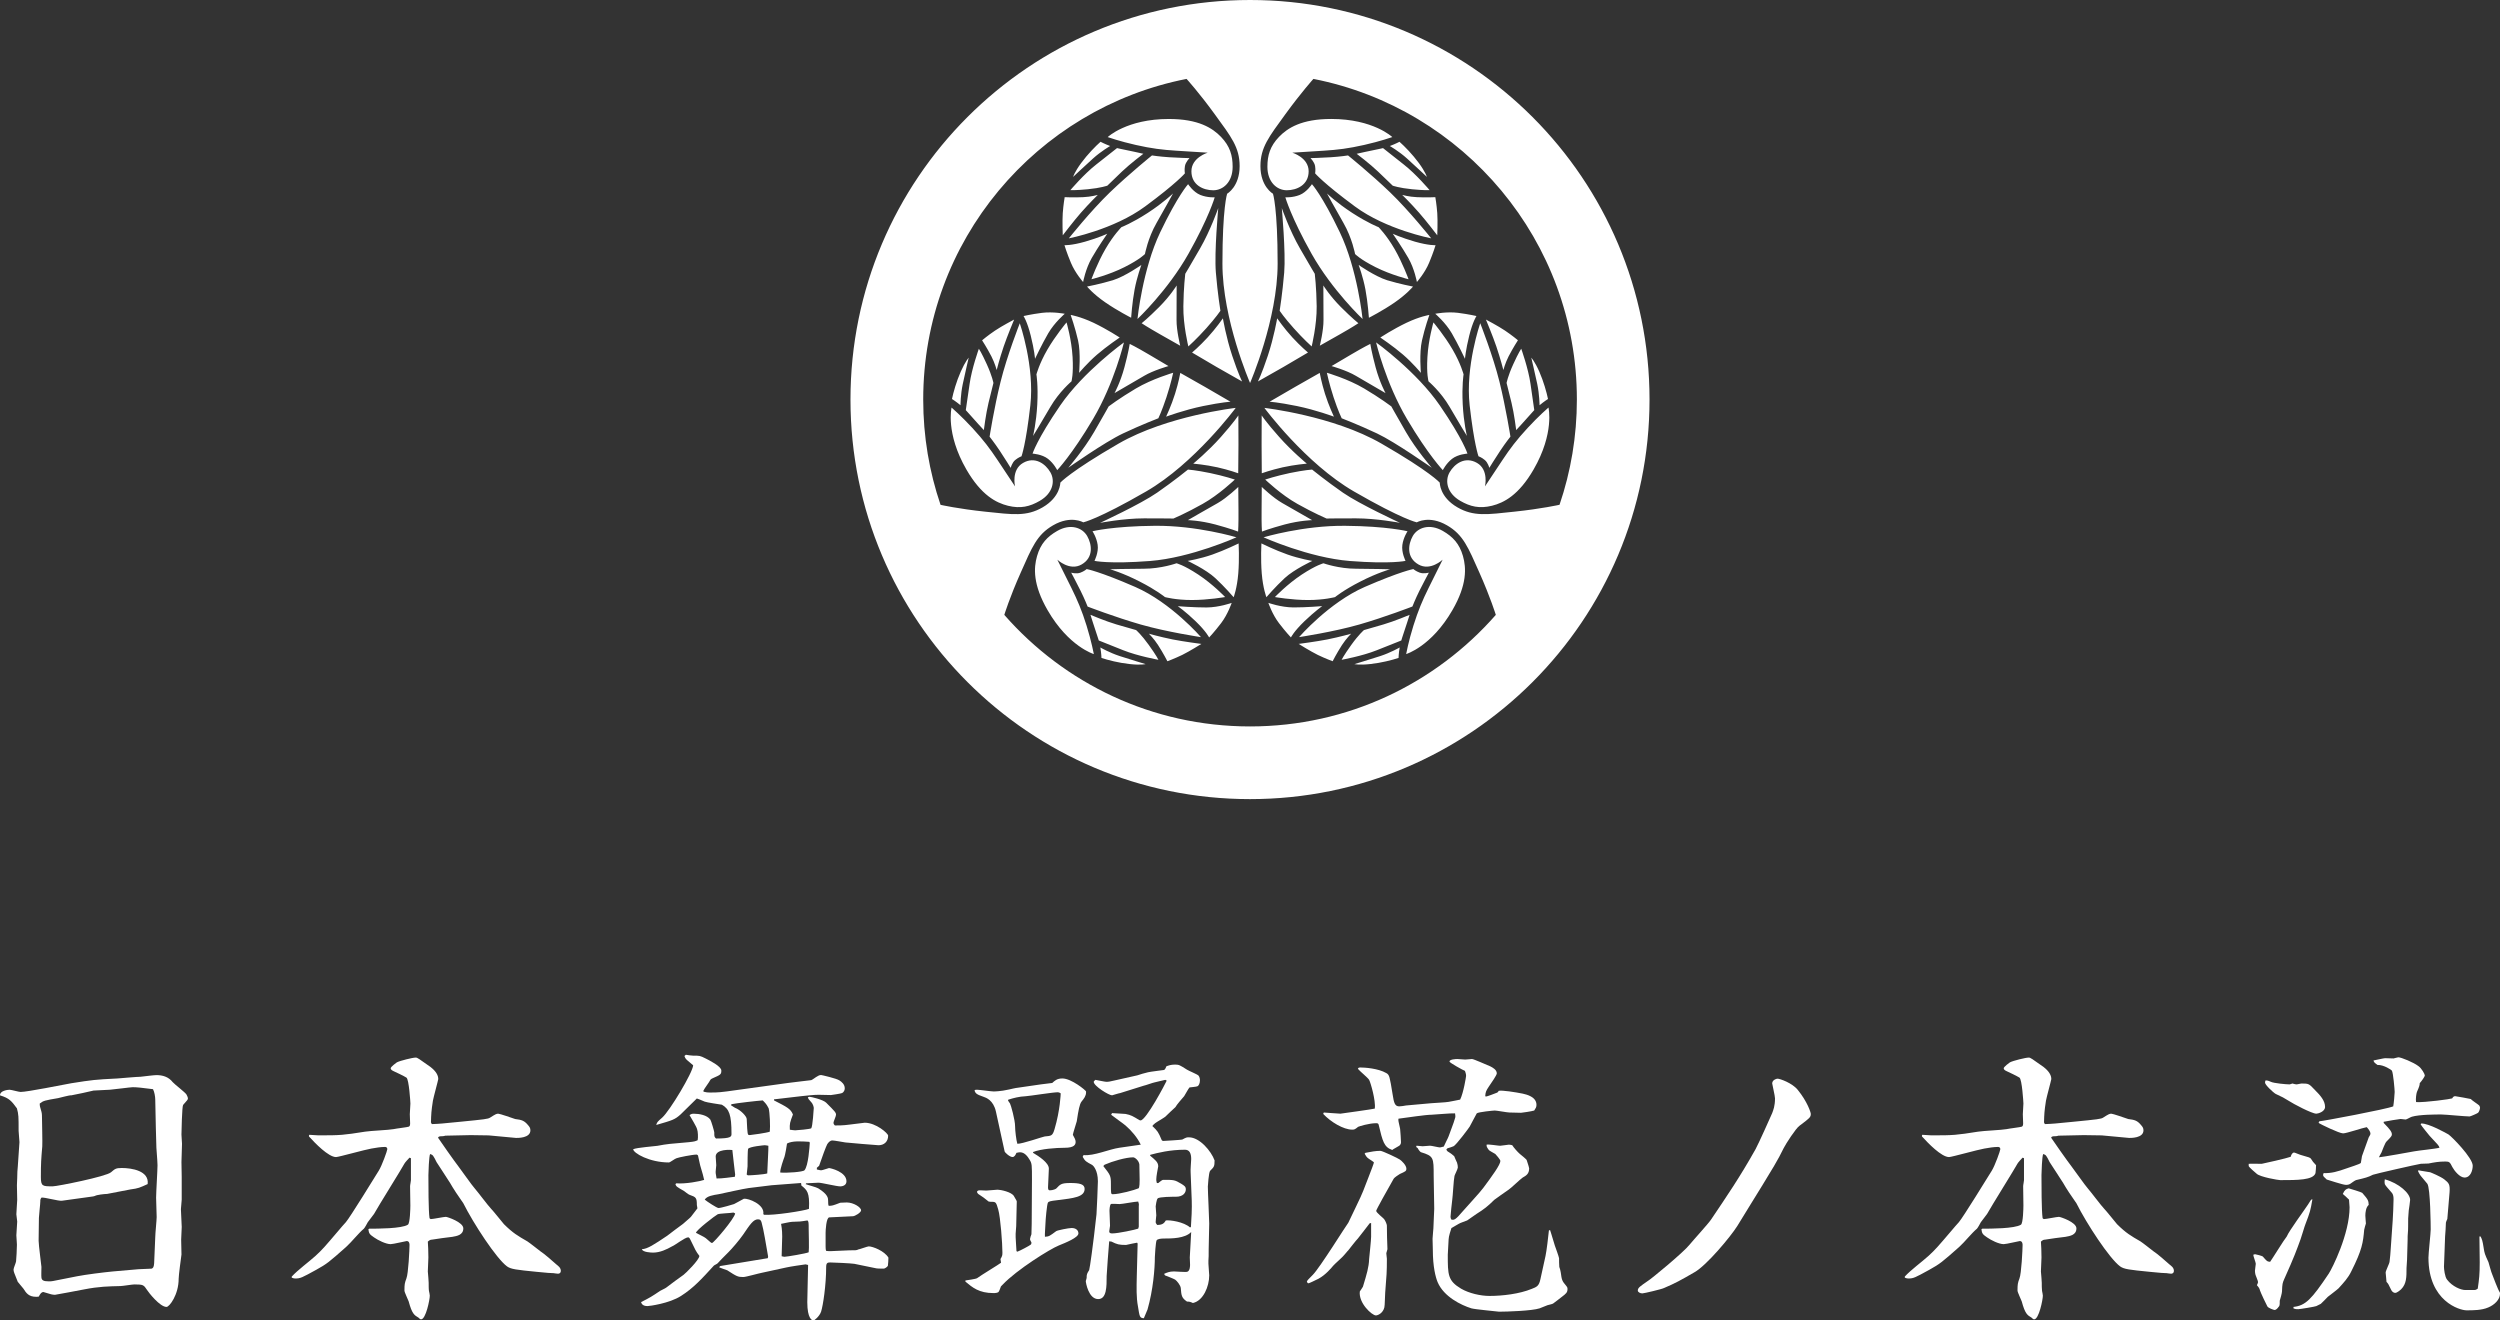
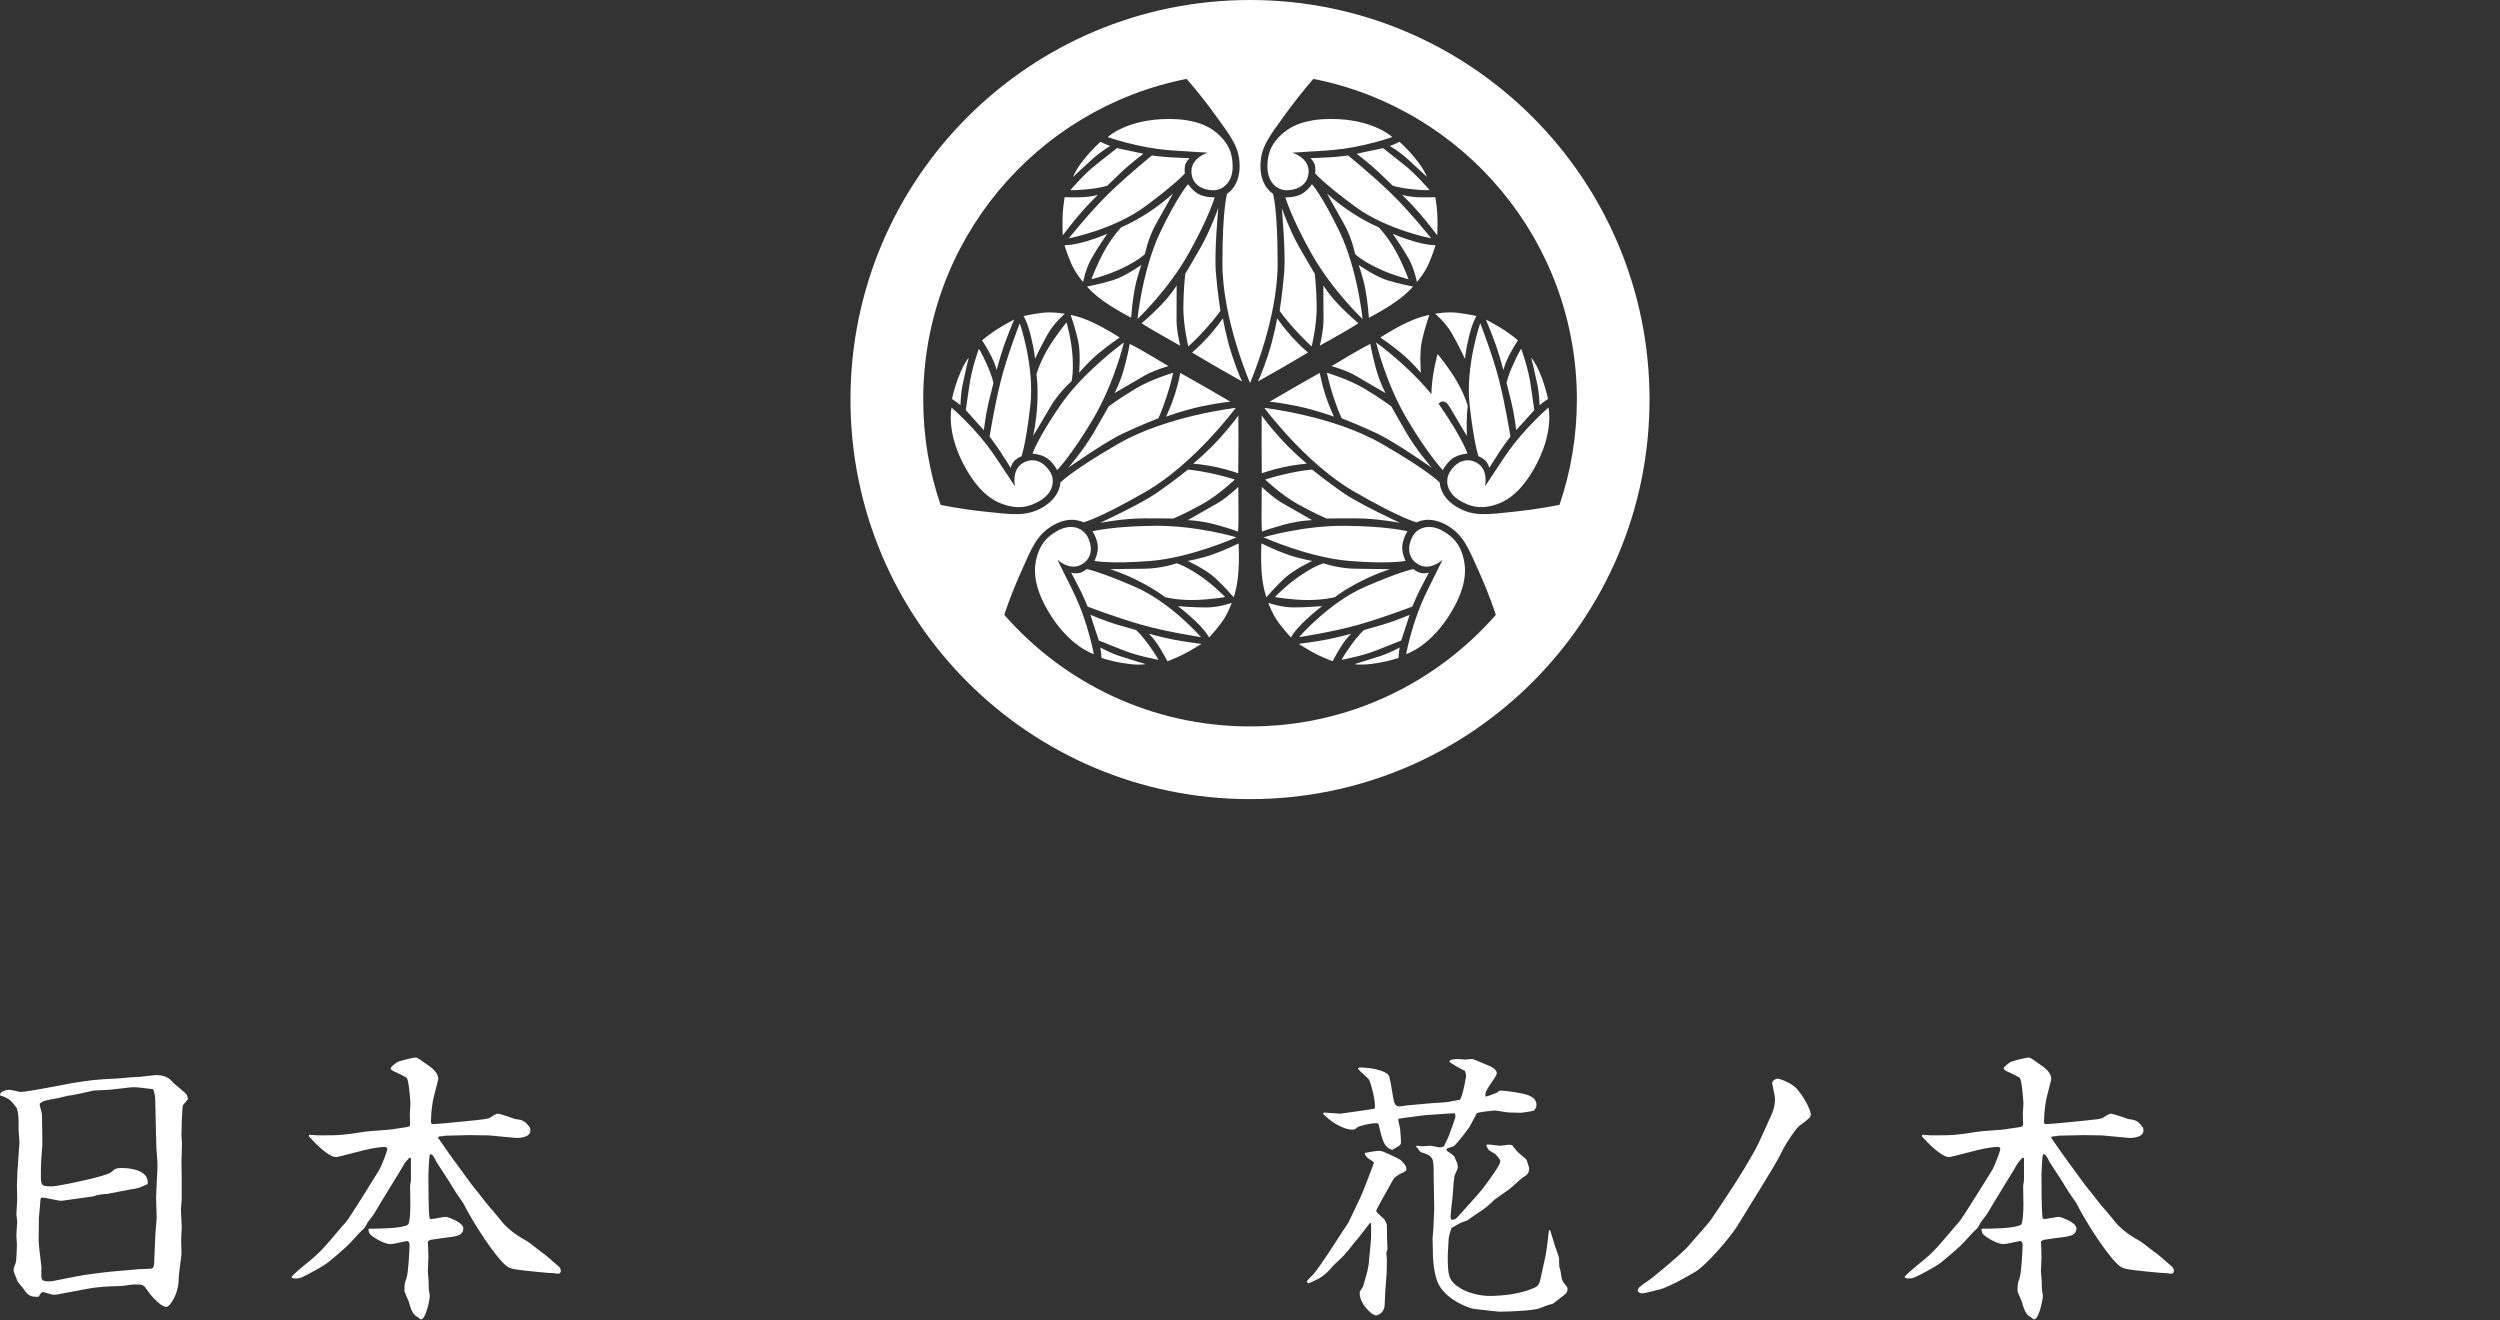
<svg xmlns="http://www.w3.org/2000/svg" version="1.1" id="レイヤー_1" x="0px" y="0px" width="208.578px" height="110.17px" viewBox="45.711 -78 208.578 110.17" enable-background="new 45.711 -78 208.578 110.17" xml:space="preserve">
  <rect x="45.711" y="-78" width="208.578" height="110.17" fill="#333333" stroke="none" />
-   <path fill="#FFFFFF" d="M150.002-78c-18.413,0-33.335,14.925-33.335,33.335c0,18.411,14.922,33.336,33.335,33.336  c18.408,0,33.331-14.926,33.331-33.336C183.333-63.075,168.411-78,150.002-78 M172.064-35.312c-2.28,0.243-3.402,0.423-4.762-0.362  c-1.49-0.863-1.47-2.059-1.47-2.059s-0.815-0.924-4.856-3.252c-4.039-2.333-9.775-2.984-9.775-2.984s3.434,4.639,7.474,6.973  c4.038,2.332,5.242,2.576,5.242,2.576s1.028-0.615,2.519,0.248c1.362,0.785,1.768,1.848,2.701,3.941  c0.93,2.09,1.372,3.531,1.372,3.531c-5,5.705-12.327,9.307-20.504,9.307c-8.18,0-15.506-3.602-20.503-9.307  c0,0,0.438-1.441,1.371-3.531c0.932-2.096,1.338-3.156,2.698-3.941c1.488-0.863,2.516-0.248,2.516-0.248s1.207-0.244,5.245-2.576  c4.043-2.334,7.477-6.974,7.477-6.974s-5.736,0.652-9.782,2.985c-4.036,2.334-4.852,3.252-4.852,3.252s0.016,1.193-1.472,2.059  c-1.36,0.785-2.484,0.605-4.763,0.367c-2.277-0.238-3.758-0.574-3.758-0.574c-0.938-2.756-1.446-5.709-1.446-8.783  c0-13.247,9.446-24.29,21.971-26.753c0,0,1.023,1.117,2.366,2.968c1.348,1.855,2.062,2.738,2.062,4.309  c0,1.718-1.044,2.302-1.044,2.302s-0.391,1.167-0.391,5.834s2.305,9.958,2.305,9.958s2.3-5.291,2.3-9.958s-0.388-5.834-0.388-5.834  s-1.046-0.584-1.046-2.302c0-1.57,0.719-2.453,2.064-4.309c1.346-1.851,2.356-2.968,2.356-2.968  c12.531,2.463,21.981,13.506,21.981,26.753c0,3.074-0.51,6.022-1.447,8.779C175.824-35.887,174.342-35.551,172.064-35.312   M143.842-65.428c1.151,0.074,2.63,0.166,2.63,0.166s-1.36,0.404-1.36,1.552c0,1.153,1,1.585,1.823,1.585  c0.823,0,1.616-0.685,1.616-1.957c0-0.955-0.223-1.718-0.971-2.498c-0.713-0.74-1.884-1.493-4.354-1.493  c-3.514,0-5.099,1.511-5.099,1.511s1.015,0.358,2.35,0.657C141.806-65.606,142.688-65.501,143.842-65.428 M147.056-61.537  c0,0-0.597,0.042-1.197-0.197c-0.598-0.239-1.023-0.9-1.023-0.9s-0.847,0.919-2.326,4.011c-1.479,3.096-1.898,7.239-1.898,7.239  s2.526-2.38,4.246-5.43C146.576-59.865,147.056-61.537,147.056-61.537 M144.955-64.808c0,0-0.934-0.022-1.698-0.073  c-0.799-0.051-1.435-0.151-1.435-0.151s-1.9,1.534-3.516,3.087c-1.614,1.557-3.421,3.831-3.421,3.831s3.737-0.717,6.369-2.665  c2.631-1.942,3.313-2.756,3.313-2.756s-0.054-0.271,0.005-0.615C144.636-64.495,144.955-64.808,144.955-64.808 M136.481-62.212  c1.078-0.105,1.618-0.299,1.618-0.299s0.55-0.537,1.223-1.181c0.675-0.643,1.78-1.479,1.78-1.479s-1.136-0.258-1.973-0.423  c-0.075-0.014-0.15-0.027-0.223-0.051c0,0-0.704,0.556-1.736,1.369c-1.03,0.804-2.155,2.136-2.155,2.136  S135.406-62.106,136.481-62.212 M138.333-65.818c-0.469-0.174-0.802-0.354-0.802-0.354c-0.419,0.372-1.077,1.038-1.624,1.782  c-0.548,0.749-0.665,1.148-0.665,1.148s0.995-0.937,1.661-1.534C137.565-65.377,138.333-65.818,138.333-65.818 M135.893-60.251  c0.739-0.84,1.409-1.488,1.409-1.488s-0.572,0.161-1.209,0.188c-0.815,0.042-1.554,0-1.554,0s-0.109,0.62-0.161,1.337  c-0.047,0.68,0,1.847,0,1.847S135.292-59.566,135.893-60.251 M134.52-57.545c0,0,0.179,0.611,0.539,1.47  c0.357,0.859,1.017,1.604,1.017,1.604s0.2-1.094,0.72-2.003c0.517-0.905,1.293-2.025,1.293-2.025s-0.666,0.321-1.844,0.661  C135.067-57.504,134.52-57.545,134.52-57.545 M137.939-57.224c-0.68,1.176-1.167,2.522-1.167,2.522s1.445-0.35,2.749-1.007  c1.308-0.656,1.715-1.098,1.715-1.098s0.242-1.327,0.967-2.591c0.729-1.263,1.375-2.462,1.375-2.462s-0.778,0.758-2.112,1.626  c-1.335,0.863-2.192,1.186-2.192,1.186S138.617-58.399,137.939-57.224 M140.372-53.843c0.197-1.057,0.566-2.053,0.566-2.053  s-1.355,0.955-2.379,1.276c-1.028,0.312-2.154,0.528-2.154,0.528s0.499,0.615,1.526,1.323c1.025,0.707,2.152,1.277,2.152,1.277  S140.171-52.786,140.372-53.843 M143.871-51.312c0.009-0.887,0.009-2.871,0.009-2.871s-0.517,0.854-1.457,1.796  c-0.936,0.938-1.464,1.355-1.464,1.355s0.467,0.316,1.563,0.938c1.099,0.62,1.656,0.938,1.656,0.938S143.862-50.421,143.871-51.312   M147.74-51.44c0,0-0.588,0.846-1.277,1.594c-0.687,0.749-1.296,1.259-1.296,1.259s1.277,0.754,2.053,1.208  c0.779,0.446,2.125,1.208,2.125,1.208s-0.311-0.592-0.828-2.149C147.999-49.874,147.74-51.44,147.74-51.44 M146.353-50.613  c0.815-0.914,1.178-1.456,1.178-1.456s-0.24-1.493-0.379-3.192c-0.141-1.695,0.2-5.379,0.2-5.379s-0.653,1.869-1.517,3.366  c-0.898,1.558-1.237,2.118-1.237,2.118s-0.139,1.135-0.158,2.71c-0.024,1.571,0.416,3.349,0.416,3.349  S145.534-49.699,146.353-50.613 M154.893-63.71c0-1.147-1.363-1.552-1.363-1.552s1.479-0.092,2.633-0.166  c1.152-0.073,2.033-0.179,3.361-0.479c1.334-0.299,2.349-0.657,2.349-0.657s-1.585-1.511-5.097-1.511  c-2.469,0-3.641,0.753-4.354,1.493c-0.748,0.78-0.97,1.543-0.97,2.498c0,1.272,0.792,1.957,1.615,1.957  C153.887-62.125,154.893-62.557,154.893-63.71 M159.393-51.385c0,0-0.42-4.144-1.901-7.239c-1.478-3.092-2.324-4.011-2.324-4.011  s-0.425,0.661-1.022,0.9c-0.601,0.239-1.197,0.197-1.197,0.197s0.478,1.672,2.197,4.723  C156.865-53.765,159.393-51.385,159.393-51.385 M161.695-61.945c-1.615-1.553-3.516-3.087-3.516-3.087s-0.636,0.101-1.435,0.151  c-0.765,0.051-1.699,0.073-1.699,0.073s0.323,0.312,0.384,0.657c0.059,0.345,0.004,0.615,0.004,0.615s0.683,0.813,3.314,2.756  c2.628,1.948,6.371,2.665,6.371,2.665S163.311-60.389,161.695-61.945 M162.83-64.274c-1.03-0.813-1.732-1.369-1.732-1.369  c-0.076,0.023-0.149,0.037-0.225,0.051c-0.837,0.165-1.973,0.423-1.973,0.423s1.104,0.836,1.777,1.479  c0.674,0.644,1.229,1.181,1.229,1.181s0.535,0.193,1.613,0.299c1.076,0.106,1.465,0.073,1.465,0.073S163.861-63.471,162.83-64.274   M163.1-64.775c0.666,0.598,1.658,1.534,1.658,1.534s-0.117-0.399-0.662-1.148c-0.549-0.744-1.203-1.41-1.625-1.782  c0,0-0.335,0.18-0.806,0.354C161.665-65.818,162.436-65.377,163.1-64.775 M163.909-61.551c-0.638-0.027-1.209-0.188-1.209-0.188  s0.671,0.648,1.407,1.488c0.605,0.685,1.517,1.884,1.517,1.884s0.049-1.167,0-1.847c-0.052-0.717-0.162-1.337-0.162-1.337  S164.727-61.509,163.909-61.551 M164.943-56.075c0.359-0.858,0.539-1.47,0.539-1.47s-0.547,0.041-1.726-0.294  c-1.173-0.34-1.844-0.661-1.844-0.661s0.778,1.12,1.296,2.025c0.52,0.909,0.717,2.003,0.717,2.003S164.587-55.216,164.943-56.075   M160.727-59.047c0,0-0.856-0.322-2.191-1.186c-1.335-0.868-2.112-1.626-2.112-1.626s0.646,1.199,1.374,2.462  c0.727,1.264,0.969,2.591,0.969,2.591s0.406,0.441,1.713,1.098c1.308,0.657,2.748,1.007,2.748,1.007s-0.486-1.347-1.164-2.522  C161.384-58.398,160.727-59.047,160.727-59.047 M163.6-54.091c0,0-1.129-0.216-2.154-0.528c-1.025-0.321-2.381-1.276-2.381-1.276  s0.369,0.996,0.566,2.053c0.198,1.057,0.29,2.353,0.29,2.353s1.125-0.57,2.151-1.277C163.1-53.476,163.6-54.091,163.6-54.091   M157.479-50.095c1.094-0.62,1.564-0.938,1.564-0.938s-0.529-0.418-1.465-1.355c-0.936-0.941-1.458-1.796-1.458-1.796  s0,1.984,0.012,2.871c0.011,0.891-0.308,2.154-0.308,2.154S156.38-49.475,157.479-50.095 M154.838-48.588  c0,0-0.609-0.51-1.299-1.259c-0.688-0.748-1.273-1.594-1.273-1.594s-0.262,1.566-0.779,3.119c-0.518,1.558-0.828,2.149-0.828,2.149  s1.346-0.762,2.126-1.208C153.561-47.834,154.838-48.588,154.838-48.588 M152.475-52.069c0,0,0.359,0.542,1.176,1.456  c0.815,0.914,1.494,1.516,1.494,1.516s0.439-1.777,0.418-3.349c-0.02-1.575-0.158-2.71-0.158-2.71s-0.34-0.561-1.236-2.118  c-0.866-1.497-1.516-3.366-1.516-3.366s0.34,3.684,0.201,5.379C152.713-53.562,152.475-52.069,152.475-52.069 M135.101-28.945  c-0.51-1.034-1.176-2.361-1.176-2.361s1.033,0.979,2.029,0.399c0.998-0.574,0.871-1.658,0.459-2.375  c-0.41-0.707-1.402-1.053-2.502-0.418c-0.83,0.478-1.378,1.052-1.678,2.095c-0.284,0.987-0.353,2.38,0.882,4.517  c1.757,3.041,3.857,3.66,3.857,3.66s-0.2-1.062-0.604-2.365C135.962-27.094,135.608-27.913,135.101-28.945 M137.024-31.206  c0,0,1.211,0.275,4.636,0.01c3.418-0.268,7.213-1.977,7.213-1.977s-3.321-0.996-6.823-0.959c-3.502,0.031-5.19,0.455-5.19,0.455  s0.338,0.5,0.431,1.135C137.383-31.904,137.024-31.206,137.024-31.206 M136.375-30.521c0,0-0.205,0.185-0.534,0.304  c-0.33,0.119-0.759-0.005-0.759-0.005s0.444,0.822,0.783,1.513c0.355,0.715,0.588,1.317,0.588,1.317s2.276,0.877,4.431,1.497  c2.154,0.62,5.026,1.053,5.026,1.053s-2.489-2.881-5.487-4.189C137.422-30.338,136.375-30.521,136.375-30.521 M140.496-25.432  c0,0-0.743-0.207-1.634-0.469c-0.895-0.262-2.174-0.805-2.174-0.805s0.348,1.107,0.624,1.92c0.029,0.074,0.049,0.147,0.071,0.222  c0,0,0.835,0.331,2.047,0.817c1.216,0.486,2.931,0.795,2.931,0.795s-0.167-0.35-0.799-1.231  C140.934-25.06,140.496-25.432,140.496-25.432 M137.514-23.98c0.085,0.492,0.094,0.873,0.094,0.873  c0.532,0.175,1.44,0.413,2.356,0.51c0.922,0.103,1.324,0.005,1.324,0.005s-1.304-0.396-2.156-0.671  C138.283-23.54,137.514-23.98,137.514-23.98 M141.564-25.129c0,0,0.424,0.414,0.767,0.951c0.444,0.689,0.777,1.346,0.777,1.346  s0.59-0.215,1.238-0.527c0.608-0.299,1.596-0.918,1.596-0.918s-1.491-0.193-2.39-0.372  C142.459-24.872,141.564-25.129,141.564-25.129 M143.975-27.424c0,0,0.614,0.418,1.494,1.262c0.882,0.851,1.121,1.347,1.121,1.347  s0.438-0.459,1.002-1.198c0.562-0.74,0.88-1.688,0.88-1.688s-1.05,0.377-2.096,0.383C145.332-27.315,143.975-27.424,143.975-27.424   M147.926-28.188c0,0-1.025-1.075-2.249-1.879c-1.225-0.805-1.809-0.938-1.809-0.938s-1.268,0.455-2.729,0.455  c-1.461,0.004-2.817,0.045-2.817,0.045s1.042,0.289,2.46,1.017c1.42,0.721,2.125,1.304,2.125,1.304s0.889,0.248,2.249,0.244  C146.515-27.939,147.926-28.188,147.926-28.188 M146.867-31.734c-1.016,0.358-2.065,0.532-2.065,0.532s1.51,0.699,2.298,1.43  c0.79,0.73,1.536,1.6,1.536,1.6s0.285-0.74,0.386-1.984c0.099-1.24,0.029-2.504,0.029-2.504S147.881-32.088,146.867-31.734   M147.309-36.029c-0.774,0.433-2.491,1.425-2.491,1.425s1.002,0.021,2.282,0.361c1.279,0.346,1.908,0.594,1.908,0.594  s0.042-0.568,0.03-1.823c-0.016-1.259-0.016-1.901-0.016-1.901S148.084-36.469,147.309-36.029 M149.017-38.514  c0,0,0.021-1.484,0.021-2.38c0-0.899-0.009-2.448-0.009-2.448s-0.362,0.565-1.45,1.791c-1.087,1.227-2.315,2.232-2.315,2.232  s1.03,0.088,2.021,0.309C148.276-38.786,149.017-38.514,149.017-38.514 M143.615-34.738c0,0,1.053-0.445,2.427-1.218  c1.374-0.768,2.693-2.035,2.693-2.035s-0.855-0.288-2.06-0.541c-1.204-0.248-1.849-0.291-1.849-0.291s-1.176,0.957-2.575,1.926  c-1.397,0.971-4.76,2.521-4.76,2.521s1.944-0.377,3.676-0.377C142.96-34.752,143.615-34.738,143.615-34.738 M131.065-39.377  c-1,0.573-0.668,1.957-0.668,1.957s-0.816-1.236-1.458-2.195c-0.642-0.961-1.173-1.672-2.096-2.674  c-0.926-1.002-1.742-1.709-1.742-1.709s-0.518,2.131,1.239,5.172c1.234,2.137,2.475,2.775,3.469,3.022  c1.048,0.257,1.822,0.073,2.65-0.409c1.102-0.634,1.301-1.662,0.889-2.379C132.938-39.304,132.06-39.952,131.065-39.377   M139.482-49.433c0,0-3.374,2.43-5.315,5.26c-1.943,2.834-2.309,4.019-2.309,4.019s0.785,0.042,1.289,0.437  c0.507,0.399,0.767,0.942,0.767,0.942s1.21-1.255,2.994-4.269C138.689-46.057,139.482-49.433,139.482-49.433 M128.274-41.568  c0,0,0.399,0.505,0.846,1.171c0.426,0.639,0.913,1.434,0.913,1.434s0.112-0.437,0.377-0.656c0.271-0.225,0.527-0.312,0.527-0.312  s0.37-0.997,0.736-4.249c0.368-3.252-0.879-6.849-0.879-6.849s-1.066,2.701-1.604,4.883  C128.649-43.976,128.274-41.568,128.274-41.568 M126.441-43.613c0.562,0.644,1.353,1.497,1.353,1.497s0.171-1.377,0.391-2.277  c0.221-0.905,0.409-1.654,0.409-1.654s-0.101-0.564-0.547-1.548c-0.447-0.987-0.668-1.309-0.668-1.309s-0.593,1.64-0.773,2.935  c-0.184,1.301-0.318,2.187-0.318,2.187C126.34-43.728,126.392-43.672,126.441-43.613 M126.034-45.951  c0.186-0.877,0.496-2.205,0.496-2.205s-0.282,0.304-0.656,1.148c-0.376,0.846-0.624,1.75-0.738,2.297c0,0,0.326,0.202,0.71,0.52  C125.846-44.191,125.848-45.073,126.034-45.951 M128.866-47.127c0,0,0.225-0.905,0.581-1.957c0.294-0.868,0.874-2.255,0.874-2.255  s-1.035,0.542-1.596,0.923c-0.595,0.399-1.077,0.809-1.077,0.809s0.402,0.615,0.778,1.342  C128.718-47.696,128.866-47.127,128.866-47.127 M132.064-48.064c0,0,0.579-1.23,1.104-2.131c0.526-0.905,1.378-1.626,1.378-1.626  s-0.977-0.193-1.901-0.078c-0.92,0.119-1.539,0.267-1.539,0.267s0.309,0.454,0.603,1.645  C132.008-48.804,132.064-48.064,132.064-48.064 M131.9-41.629c0,0,0.712-1.156,1.443-2.42c0.734-1.264,1.762-2.132,1.762-2.132  s0.177-0.579,0.092-2.035c-0.083-1.461-0.503-2.885-0.503-2.885s-0.92,1.094-1.6,2.27c-0.68,1.176-0.913,2.067-0.913,2.067  s0.154,0.904,0.071,2.494C132.168-42.681,131.9-41.629,131.9-41.629 M137.237-48.413c0.815-0.703,1.893-1.429,1.893-1.429  s-1.055-0.688-2.18-1.227c-1.129-0.532-1.912-0.656-1.912-0.656s0.38,1.079,0.618,2.131c0.238,1.048,0.087,2.701,0.087,2.701  S136.423-47.71,137.237-48.413 M141.178-46.649c0.765-0.454,2.021-0.809,2.021-0.809s-0.555-0.326-1.639-0.969  c-1.082-0.639-1.595-0.882-1.595-0.882s-0.097,0.666-0.44,1.947c-0.343,1.277-0.828,2.159-0.828,2.159  S140.416-46.199,141.178-46.649 M144.184-46.888c0,0-0.133,0.78-0.44,1.75c-0.303,0.969-0.743,1.901-0.743,1.901  s1.487-0.557,3.093-0.887c1.604-0.327,2.279-0.358,2.279-0.358s-1.341-0.78-2.116-1.23C145.48-46.162,144.184-46.888,144.184-46.888   M143.591-46.901c0,0-1.757,0.51-3.111,1.313c-1.355,0.804-2.271,1.494-2.271,1.494s-0.312,0.568-1.21,2.125  c-0.866,1.498-2.161,2.995-2.161,2.995s3.026-2.136,4.562-2.86c1.538-0.727,2.954-1.269,2.954-1.269s0.285-0.579,0.673-1.746  C143.411-46.016,143.591-46.901,143.591-46.901 M173.159-42.29c-0.925,1.002-1.458,1.713-2.097,2.674  c-0.64,0.959-1.457,2.195-1.457,2.195s0.33-1.384-0.666-1.957c-0.998-0.574-1.877,0.073-2.287,0.785  c-0.41,0.717-0.211,1.745,0.89,2.379c0.828,0.482,1.601,0.666,2.647,0.409c0.996-0.247,2.237-0.887,3.47-3.022  c1.759-3.041,1.243-5.172,1.243-5.172S174.084-43.295,173.159-42.29 M166.854-39.717c0.506-0.396,1.289-0.438,1.289-0.438  s-0.365-1.186-2.307-4.019c-1.939-2.83-5.316-5.26-5.316-5.26s0.793,3.376,2.576,6.391c1.784,3.012,2.992,4.268,2.992,4.268  S166.352-39.318,166.854-39.717 M168.326-44.183c0.369,3.252,0.736,4.249,0.736,4.249s0.261,0.088,0.526,0.312  c0.269,0.221,0.379,0.656,0.379,0.656s0.489-0.795,0.914-1.434c0.444-0.666,0.847-1.171,0.847-1.171s-0.379-2.407-0.914-4.58  c-0.541-2.182-1.606-4.883-1.606-4.883S167.959-47.435,168.326-44.183 M171.407-46.048c0,0,0.19,0.749,0.411,1.654  c0.222,0.899,0.391,2.278,0.391,2.278s0.79-0.854,1.354-1.498c0.049-0.061,0.103-0.114,0.154-0.17c0,0-0.132-0.886-0.314-2.188  c-0.184-1.295-0.775-2.935-0.775-2.935s-0.223,0.321-0.671,1.309C171.508-46.612,171.407-46.048,171.407-46.048 M174.159-44.191  c0.379-0.317,0.704-0.52,0.704-0.52c-0.114-0.547-0.361-1.451-0.732-2.297c-0.375-0.845-0.662-1.148-0.662-1.148  s0.312,1.328,0.499,2.205C174.15-45.073,174.159-44.191,174.159-44.191 M171.139-47.127c0,0,0.148-0.569,0.435-1.139  c0.377-0.727,0.78-1.347,0.78-1.347s-0.481-0.404-1.076-0.804c-0.564-0.381-1.596-0.923-1.596-0.923s0.58,1.387,0.873,2.255  C170.909-48.032,171.139-47.127,171.139-47.127 M166.835-50.195c0.522,0.9,1.101,2.131,1.101,2.131s0.059-0.739,0.354-1.924  c0.294-1.19,0.605-1.645,0.605-1.645s-0.617-0.147-1.539-0.267c-0.924-0.115-1.9,0.078-1.9,0.078S166.307-51.101,166.835-50.195   M166.658-44.049c0.729,1.264,1.441,2.42,1.441,2.42s-0.269-1.052-0.351-2.641c-0.08-1.59,0.071-2.494,0.071-2.494  s-0.23-0.892-0.913-2.067c-0.681-1.176-1.603-2.27-1.603-2.27s-0.418,1.424-0.5,2.885c-0.088,1.456,0.092,2.035,0.092,2.035  S165.925-45.312,166.658-44.049 M164.964-51.725c0,0-0.784,0.119-1.912,0.656c-1.124,0.538-2.179,1.227-2.179,1.227  s1.077,0.726,1.895,1.429c0.814,0.703,1.49,1.521,1.49,1.521s-0.148-1.653,0.09-2.701C164.58-50.646,164.964-51.725,164.964-51.725   M161.307-45.202c0,0-0.484-0.882-0.828-2.159c-0.342-1.281-0.442-1.947-0.442-1.947s-0.511,0.243-1.593,0.882  c-1.084,0.643-1.639,0.969-1.639,0.969s1.256,0.354,2.02,0.809C159.586-46.199,161.307-45.202,161.307-45.202 M155.818-46.888  c0,0-1.293,0.726-2.068,1.176c-0.779,0.445-2.118,1.23-2.118,1.23s0.67,0.032,2.279,0.358c1.606,0.33,3.09,0.887,3.09,0.887  s-0.438-0.933-0.743-1.901C155.956-46.107,155.818-46.888,155.818-46.888 M161.791-44.094c0,0-0.913-0.69-2.268-1.494  c-1.353-0.804-3.109-1.313-3.109-1.313s0.179,0.886,0.562,2.053c0.387,1.167,0.674,1.746,0.674,1.746s1.414,0.542,2.953,1.268  c1.539,0.727,4.565,2.861,4.565,2.861s-1.301-1.496-2.165-2.994C162.105-43.525,161.791-44.094,161.791-44.094 M164.05-30.907  c0.995,0.578,2.022-0.399,2.022-0.399s-0.658,1.327-1.172,2.361c-0.51,1.032-0.859,1.851-1.268,3.149  c-0.408,1.305-0.604,2.366-0.604,2.366s2.103-0.62,3.859-3.665c1.232-2.132,1.161-3.523,0.881-4.512  c-0.299-1.043-0.851-1.617-1.679-2.096c-1.101-0.633-2.093-0.289-2.505,0.418C163.175-32.565,163.05-31.481,164.05-30.907   M163.143-33.676c0,0-1.69-0.424-5.191-0.455c-3.501-0.037-6.822,0.959-6.822,0.959s3.796,1.709,7.215,1.977  c3.422,0.267,4.631-0.01,4.631-0.01s-0.354-0.698-0.264-1.336C162.803-33.176,163.143-33.676,163.143-33.676 M154.093-24.844  c0,0,2.871-0.432,5.025-1.052c2.153-0.62,4.432-1.502,4.432-1.502s0.232-0.599,0.585-1.313c0.344-0.688,0.788-1.512,0.788-1.512  s-0.437,0.119-0.763,0c-0.327-0.119-0.534-0.299-0.534-0.299s-1.043,0.184-4.047,1.488  C156.583-27.724,154.093-24.844,154.093-24.844 M161.141-25.904c-0.894,0.266-1.634,0.473-1.634,0.473s-0.44,0.372-1.065,1.249  c-0.631,0.883-0.799,1.23-0.799,1.23s1.711-0.307,2.928-0.795c1.217-0.485,2.052-0.816,2.052-0.816  c0.019-0.072,0.042-0.15,0.067-0.221c0.275-0.812,0.627-1.92,0.627-1.92S162.035-26.163,161.141-25.904 M158.711-22.592  c0,0,0.404,0.096,1.324-0.006c0.92-0.097,1.822-0.335,2.359-0.51c0,0,0.006-0.381,0.094-0.873c0,0-0.768,0.441-1.618,0.717  C160.02-22.988,158.711-22.592,158.711-22.592 M158.438-25.129c0,0-0.896,0.258-1.988,0.479c-0.899,0.179-2.391,0.372-2.391,0.372  s0.987,0.619,1.596,0.918c0.647,0.312,1.24,0.527,1.24,0.527s0.332-0.655,0.776-1.346C158.018-24.715,158.438-25.129,158.438-25.129   M154.535-26.163c0.882-0.844,1.492-1.268,1.492-1.268s-1.359,0.114-2.403,0.11c-1.042-0.005-2.093-0.382-2.093-0.382  s0.318,0.945,0.882,1.687c0.563,0.739,1.002,1.198,1.002,1.198S153.652-25.312,154.535-26.163 M156.131-31.004  c0,0-0.581,0.135-1.807,0.938c-1.221,0.804-2.246,1.879-2.246,1.879s1.41,0.248,2.766,0.248c1.36,0,2.252-0.244,2.252-0.244  s0.702-0.583,2.123-1.304c1.416-0.727,2.463-1.016,2.463-1.016s-1.358-0.041-2.82-0.047C157.4-30.549,156.131-31.004,156.131-31.004   M152.898-29.772c0.791-0.73,2.299-1.43,2.299-1.43s-1.047-0.174-2.062-0.532c-1.017-0.354-2.183-0.929-2.183-0.929  s-0.07,1.265,0.028,2.504c0.101,1.246,0.388,1.984,0.388,1.984S152.111-29.042,152.898-29.772 M155.184-34.604  c0,0-1.717-0.992-2.49-1.425c-0.776-0.44-1.713-1.347-1.713-1.347s0,0.645-0.014,1.902c-0.015,1.254,0.03,1.823,0.03,1.823  s0.626-0.248,1.903-0.593C154.184-34.583,155.184-34.604,155.184-34.604 M150.967-40.894c0,0.896,0.016,2.38,0.016,2.38  s0.746-0.271,1.74-0.496c0.989-0.221,2.018-0.309,2.018-0.309s-1.225-1.006-2.312-2.232c-1.092-1.226-1.453-1.791-1.453-1.791  S150.967-41.793,150.967-40.894 M151.268-37.991c0,0,1.32,1.269,2.693,2.035c1.373,0.771,2.426,1.218,2.426,1.218  s0.657-0.015,2.448-0.015c1.731,0,3.676,0.373,3.676,0.373s-3.36-1.549-4.76-2.519c-1.396-0.97-2.571-1.925-2.571-1.925  s-0.646,0.041-1.852,0.289C152.125-38.279,151.268-37.991,151.268-37.991" />
+   <path fill="#FFFFFF" d="M150.002-78c-18.413,0-33.335,14.925-33.335,33.335c0,18.411,14.922,33.336,33.335,33.336  c18.408,0,33.331-14.926,33.331-33.336C183.333-63.075,168.411-78,150.002-78 M172.064-35.312c-2.28,0.243-3.402,0.423-4.762-0.362  c-1.49-0.863-1.47-2.059-1.47-2.059s-0.815-0.924-4.856-3.252c-4.039-2.333-9.775-2.984-9.775-2.984s3.434,4.639,7.474,6.973  c4.038,2.332,5.242,2.576,5.242,2.576s1.028-0.615,2.519,0.248c1.362,0.785,1.768,1.848,2.701,3.941  c0.93,2.09,1.372,3.531,1.372,3.531c-5,5.705-12.327,9.307-20.504,9.307c-8.18,0-15.506-3.602-20.503-9.307  c0,0,0.438-1.441,1.371-3.531c0.932-2.096,1.338-3.156,2.698-3.941c1.488-0.863,2.516-0.248,2.516-0.248s1.207-0.244,5.245-2.576  c4.043-2.334,7.477-6.974,7.477-6.974s-5.736,0.652-9.782,2.985c-4.036,2.334-4.852,3.252-4.852,3.252s0.016,1.193-1.472,2.059  c-1.36,0.785-2.484,0.605-4.763,0.367c-2.277-0.238-3.758-0.574-3.758-0.574c-0.938-2.756-1.446-5.709-1.446-8.783  c0-13.247,9.446-24.29,21.971-26.753c0,0,1.023,1.117,2.366,2.968c1.348,1.855,2.062,2.738,2.062,4.309  c0,1.718-1.044,2.302-1.044,2.302s-0.391,1.167-0.391,5.834s2.305,9.958,2.305,9.958s2.3-5.291,2.3-9.958s-0.388-5.834-0.388-5.834  s-1.046-0.584-1.046-2.302c0-1.57,0.719-2.453,2.064-4.309c1.346-1.851,2.356-2.968,2.356-2.968  c12.531,2.463,21.981,13.506,21.981,26.753c0,3.074-0.51,6.022-1.447,8.779C175.824-35.887,174.342-35.551,172.064-35.312   M143.842-65.428c1.151,0.074,2.63,0.166,2.63,0.166s-1.36,0.404-1.36,1.552c0,1.153,1,1.585,1.823,1.585  c0.823,0,1.616-0.685,1.616-1.957c0-0.955-0.223-1.718-0.971-2.498c-0.713-0.74-1.884-1.493-4.354-1.493  c-3.514,0-5.099,1.511-5.099,1.511s1.015,0.358,2.35,0.657C141.806-65.606,142.688-65.501,143.842-65.428 M147.056-61.537  c0,0-0.597,0.042-1.197-0.197c-0.598-0.239-1.023-0.9-1.023-0.9s-0.847,0.919-2.326,4.011c-1.479,3.096-1.898,7.239-1.898,7.239  s2.526-2.38,4.246-5.43C146.576-59.865,147.056-61.537,147.056-61.537 M144.955-64.808c0,0-0.934-0.022-1.698-0.073  c-0.799-0.051-1.435-0.151-1.435-0.151s-1.9,1.534-3.516,3.087c-1.614,1.557-3.421,3.831-3.421,3.831s3.737-0.717,6.369-2.665  c2.631-1.942,3.313-2.756,3.313-2.756s-0.054-0.271,0.005-0.615C144.636-64.495,144.955-64.808,144.955-64.808 M136.481-62.212  c1.078-0.105,1.618-0.299,1.618-0.299s0.55-0.537,1.223-1.181c0.675-0.643,1.78-1.479,1.78-1.479s-1.136-0.258-1.973-0.423  c-0.075-0.014-0.15-0.027-0.223-0.051c0,0-0.704,0.556-1.736,1.369c-1.03,0.804-2.155,2.136-2.155,2.136  S135.406-62.106,136.481-62.212 M138.333-65.818c-0.469-0.174-0.802-0.354-0.802-0.354c-0.419,0.372-1.077,1.038-1.624,1.782  c-0.548,0.749-0.665,1.148-0.665,1.148s0.995-0.937,1.661-1.534C137.565-65.377,138.333-65.818,138.333-65.818 M135.893-60.251  c0.739-0.84,1.409-1.488,1.409-1.488s-0.572,0.161-1.209,0.188c-0.815,0.042-1.554,0-1.554,0s-0.109,0.62-0.161,1.337  c-0.047,0.68,0,1.847,0,1.847S135.292-59.566,135.893-60.251 M134.52-57.545c0,0,0.179,0.611,0.539,1.47  c0.357,0.859,1.017,1.604,1.017,1.604s0.2-1.094,0.72-2.003c0.517-0.905,1.293-2.025,1.293-2.025s-0.666,0.321-1.844,0.661  C135.067-57.504,134.52-57.545,134.52-57.545 M137.939-57.224c-0.68,1.176-1.167,2.522-1.167,2.522s1.445-0.35,2.749-1.007  c1.308-0.656,1.715-1.098,1.715-1.098s0.242-1.327,0.967-2.591c0.729-1.263,1.375-2.462,1.375-2.462s-0.778,0.758-2.112,1.626  c-1.335,0.863-2.192,1.186-2.192,1.186S138.617-58.399,137.939-57.224 M140.372-53.843c0.197-1.057,0.566-2.053,0.566-2.053  s-1.355,0.955-2.379,1.276c-1.028,0.312-2.154,0.528-2.154,0.528s0.499,0.615,1.526,1.323c1.025,0.707,2.152,1.277,2.152,1.277  S140.171-52.786,140.372-53.843 M143.871-51.312c0.009-0.887,0.009-2.871,0.009-2.871s-0.517,0.854-1.457,1.796  c-0.936,0.938-1.464,1.355-1.464,1.355s0.467,0.316,1.563,0.938c1.099,0.62,1.656,0.938,1.656,0.938S143.862-50.421,143.871-51.312   M147.74-51.44c0,0-0.588,0.846-1.277,1.594c-0.687,0.749-1.296,1.259-1.296,1.259s1.277,0.754,2.053,1.208  c0.779,0.446,2.125,1.208,2.125,1.208s-0.311-0.592-0.828-2.149C147.999-49.874,147.74-51.44,147.74-51.44 M146.353-50.613  c0.815-0.914,1.178-1.456,1.178-1.456s-0.24-1.493-0.379-3.192c-0.141-1.695,0.2-5.379,0.2-5.379s-0.653,1.869-1.517,3.366  c-0.898,1.558-1.237,2.118-1.237,2.118s-0.139,1.135-0.158,2.71c-0.024,1.571,0.416,3.349,0.416,3.349  S145.534-49.699,146.353-50.613 M154.893-63.71c0-1.147-1.363-1.552-1.363-1.552s1.479-0.092,2.633-0.166  c1.152-0.073,2.033-0.179,3.361-0.479c1.334-0.299,2.349-0.657,2.349-0.657s-1.585-1.511-5.097-1.511  c-2.469,0-3.641,0.753-4.354,1.493c-0.748,0.78-0.97,1.543-0.97,2.498c0,1.272,0.792,1.957,1.615,1.957  C153.887-62.125,154.893-62.557,154.893-63.71 M159.393-51.385c0,0-0.42-4.144-1.901-7.239c-1.478-3.092-2.324-4.011-2.324-4.011  s-0.425,0.661-1.022,0.9c-0.601,0.239-1.197,0.197-1.197,0.197s0.478,1.672,2.197,4.723  C156.865-53.765,159.393-51.385,159.393-51.385 M161.695-61.945c-1.615-1.553-3.516-3.087-3.516-3.087s-0.636,0.101-1.435,0.151  c-0.765,0.051-1.699,0.073-1.699,0.073s0.323,0.312,0.384,0.657c0.059,0.345,0.004,0.615,0.004,0.615s0.683,0.813,3.314,2.756  c2.628,1.948,6.371,2.665,6.371,2.665S163.311-60.389,161.695-61.945 M162.83-64.274c-1.03-0.813-1.732-1.369-1.732-1.369  c-0.076,0.023-0.149,0.037-0.225,0.051c-0.837,0.165-1.973,0.423-1.973,0.423s1.104,0.836,1.777,1.479  c0.674,0.644,1.229,1.181,1.229,1.181s0.535,0.193,1.613,0.299c1.076,0.106,1.465,0.073,1.465,0.073S163.861-63.471,162.83-64.274   M163.1-64.775c0.666,0.598,1.658,1.534,1.658,1.534s-0.117-0.399-0.662-1.148c-0.549-0.744-1.203-1.41-1.625-1.782  c0,0-0.335,0.18-0.806,0.354C161.665-65.818,162.436-65.377,163.1-64.775 M163.909-61.551c-0.638-0.027-1.209-0.188-1.209-0.188  s0.671,0.648,1.407,1.488c0.605,0.685,1.517,1.884,1.517,1.884s0.049-1.167,0-1.847c-0.052-0.717-0.162-1.337-0.162-1.337  S164.727-61.509,163.909-61.551 M164.943-56.075c0.359-0.858,0.539-1.47,0.539-1.47s-0.547,0.041-1.726-0.294  c-1.173-0.34-1.844-0.661-1.844-0.661s0.778,1.12,1.296,2.025c0.52,0.909,0.717,2.003,0.717,2.003S164.587-55.216,164.943-56.075   M160.727-59.047c0,0-0.856-0.322-2.191-1.186c-1.335-0.868-2.112-1.626-2.112-1.626s0.646,1.199,1.374,2.462  c0.727,1.264,0.969,2.591,0.969,2.591s0.406,0.441,1.713,1.098c1.308,0.657,2.748,1.007,2.748,1.007s-0.486-1.347-1.164-2.522  C161.384-58.398,160.727-59.047,160.727-59.047 M163.6-54.091c0,0-1.129-0.216-2.154-0.528c-1.025-0.321-2.381-1.276-2.381-1.276  s0.369,0.996,0.566,2.053c0.198,1.057,0.29,2.353,0.29,2.353s1.125-0.57,2.151-1.277C163.1-53.476,163.6-54.091,163.6-54.091   M157.479-50.095c1.094-0.62,1.564-0.938,1.564-0.938s-0.529-0.418-1.465-1.355c-0.936-0.941-1.458-1.796-1.458-1.796  s0,1.984,0.012,2.871c0.011,0.891-0.308,2.154-0.308,2.154S156.38-49.475,157.479-50.095 M154.838-48.588  c0,0-0.609-0.51-1.299-1.259c-0.688-0.748-1.273-1.594-1.273-1.594s-0.262,1.566-0.779,3.119c-0.518,1.558-0.828,2.149-0.828,2.149  s1.346-0.762,2.126-1.208C153.561-47.834,154.838-48.588,154.838-48.588 M152.475-52.069c0,0,0.359,0.542,1.176,1.456  c0.815,0.914,1.494,1.516,1.494,1.516s0.439-1.777,0.418-3.349c-0.02-1.575-0.158-2.71-0.158-2.71s-0.34-0.561-1.236-2.118  c-0.866-1.497-1.516-3.366-1.516-3.366s0.34,3.684,0.201,5.379C152.713-53.562,152.475-52.069,152.475-52.069 M135.101-28.945  c-0.51-1.034-1.176-2.361-1.176-2.361s1.033,0.979,2.029,0.399c0.998-0.574,0.871-1.658,0.459-2.375  c-0.41-0.707-1.402-1.053-2.502-0.418c-0.83,0.478-1.378,1.052-1.678,2.095c-0.284,0.987-0.353,2.38,0.882,4.517  c1.757,3.041,3.857,3.66,3.857,3.66s-0.2-1.062-0.604-2.365C135.962-27.094,135.608-27.913,135.101-28.945 M137.024-31.206  c0,0,1.211,0.275,4.636,0.01c3.418-0.268,7.213-1.977,7.213-1.977s-3.321-0.996-6.823-0.959c-3.502,0.031-5.19,0.455-5.19,0.455  s0.338,0.5,0.431,1.135C137.383-31.904,137.024-31.206,137.024-31.206 M136.375-30.521c0,0-0.205,0.185-0.534,0.304  c-0.33,0.119-0.759-0.005-0.759-0.005s0.444,0.822,0.783,1.513c0.355,0.715,0.588,1.317,0.588,1.317s2.276,0.877,4.431,1.497  c2.154,0.62,5.026,1.053,5.026,1.053s-2.489-2.881-5.487-4.189C137.422-30.338,136.375-30.521,136.375-30.521 M140.496-25.432  c0,0-0.743-0.207-1.634-0.469c-0.895-0.262-2.174-0.805-2.174-0.805s0.348,1.107,0.624,1.92c0.029,0.074,0.049,0.147,0.071,0.222  c0,0,0.835,0.331,2.047,0.817c1.216,0.486,2.931,0.795,2.931,0.795s-0.167-0.35-0.799-1.231  C140.934-25.06,140.496-25.432,140.496-25.432 M137.514-23.98c0.085,0.492,0.094,0.873,0.094,0.873  c0.532,0.175,1.44,0.413,2.356,0.51c0.922,0.103,1.324,0.005,1.324,0.005s-1.304-0.396-2.156-0.671  C138.283-23.54,137.514-23.98,137.514-23.98 M141.564-25.129c0,0,0.424,0.414,0.767,0.951c0.444,0.689,0.777,1.346,0.777,1.346  s0.59-0.215,1.238-0.527c0.608-0.299,1.596-0.918,1.596-0.918s-1.491-0.193-2.39-0.372  C142.459-24.872,141.564-25.129,141.564-25.129 M143.975-27.424c0,0,0.614,0.418,1.494,1.262c0.882,0.851,1.121,1.347,1.121,1.347  s0.438-0.459,1.002-1.198c0.562-0.74,0.88-1.688,0.88-1.688s-1.05,0.377-2.096,0.383C145.332-27.315,143.975-27.424,143.975-27.424   M147.926-28.188c0,0-1.025-1.075-2.249-1.879c-1.225-0.805-1.809-0.938-1.809-0.938s-1.268,0.455-2.729,0.455  c-1.461,0.004-2.817,0.045-2.817,0.045s1.042,0.289,2.46,1.017c1.42,0.721,2.125,1.304,2.125,1.304s0.889,0.248,2.249,0.244  C146.515-27.939,147.926-28.188,147.926-28.188 M146.867-31.734c-1.016,0.358-2.065,0.532-2.065,0.532s1.51,0.699,2.298,1.43  c0.79,0.73,1.536,1.6,1.536,1.6s0.285-0.74,0.386-1.984c0.099-1.24,0.029-2.504,0.029-2.504S147.881-32.088,146.867-31.734   M147.309-36.029c-0.774,0.433-2.491,1.425-2.491,1.425s1.002,0.021,2.282,0.361c1.279,0.346,1.908,0.594,1.908,0.594  s0.042-0.568,0.03-1.823c-0.016-1.259-0.016-1.901-0.016-1.901S148.084-36.469,147.309-36.029 M149.017-38.514  c0,0,0.021-1.484,0.021-2.38c0-0.899-0.009-2.448-0.009-2.448s-0.362,0.565-1.45,1.791c-1.087,1.227-2.315,2.232-2.315,2.232  s1.03,0.088,2.021,0.309C148.276-38.786,149.017-38.514,149.017-38.514 M143.615-34.738c0,0,1.053-0.445,2.427-1.218  c1.374-0.768,2.693-2.035,2.693-2.035s-0.855-0.288-2.06-0.541c-1.204-0.248-1.849-0.291-1.849-0.291s-1.176,0.957-2.575,1.926  c-1.397,0.971-4.76,2.521-4.76,2.521s1.944-0.377,3.676-0.377C142.96-34.752,143.615-34.738,143.615-34.738 M131.065-39.377  c-1,0.573-0.668,1.957-0.668,1.957s-0.816-1.236-1.458-2.195c-0.642-0.961-1.173-1.672-2.096-2.674  c-0.926-1.002-1.742-1.709-1.742-1.709s-0.518,2.131,1.239,5.172c1.234,2.137,2.475,2.775,3.469,3.022  c1.048,0.257,1.822,0.073,2.65-0.409c1.102-0.634,1.301-1.662,0.889-2.379C132.938-39.304,132.06-39.952,131.065-39.377   M139.482-49.433c0,0-3.374,2.43-5.315,5.26c-1.943,2.834-2.309,4.019-2.309,4.019s0.785,0.042,1.289,0.437  c0.507,0.399,0.767,0.942,0.767,0.942s1.21-1.255,2.994-4.269C138.689-46.057,139.482-49.433,139.482-49.433 M128.274-41.568  c0,0,0.399,0.505,0.846,1.171c0.426,0.639,0.913,1.434,0.913,1.434s0.112-0.437,0.377-0.656c0.271-0.225,0.527-0.312,0.527-0.312  s0.37-0.997,0.736-4.249c0.368-3.252-0.879-6.849-0.879-6.849s-1.066,2.701-1.604,4.883  C128.649-43.976,128.274-41.568,128.274-41.568 M126.441-43.613c0.562,0.644,1.353,1.497,1.353,1.497s0.171-1.377,0.391-2.277  c0.221-0.905,0.409-1.654,0.409-1.654s-0.101-0.564-0.547-1.548c-0.447-0.987-0.668-1.309-0.668-1.309s-0.593,1.64-0.773,2.935  c-0.184,1.301-0.318,2.187-0.318,2.187C126.34-43.728,126.392-43.672,126.441-43.613 M126.034-45.951  c0.186-0.877,0.496-2.205,0.496-2.205s-0.282,0.304-0.656,1.148c-0.376,0.846-0.624,1.75-0.738,2.297c0,0,0.326,0.202,0.71,0.52  C125.846-44.191,125.848-45.073,126.034-45.951 M128.866-47.127c0,0,0.225-0.905,0.581-1.957c0.294-0.868,0.874-2.255,0.874-2.255  s-1.035,0.542-1.596,0.923c-0.595,0.399-1.077,0.809-1.077,0.809s0.402,0.615,0.778,1.342  C128.718-47.696,128.866-47.127,128.866-47.127 M132.064-48.064c0,0,0.579-1.23,1.104-2.131c0.526-0.905,1.378-1.626,1.378-1.626  s-0.977-0.193-1.901-0.078c-0.92,0.119-1.539,0.267-1.539,0.267s0.309,0.454,0.603,1.645  C132.008-48.804,132.064-48.064,132.064-48.064 M131.9-41.629c0,0,0.712-1.156,1.443-2.42c0.734-1.264,1.762-2.132,1.762-2.132  s0.177-0.579,0.092-2.035c-0.083-1.461-0.503-2.885-0.503-2.885s-0.92,1.094-1.6,2.27c-0.68,1.176-0.913,2.067-0.913,2.067  s0.154,0.904,0.071,2.494C132.168-42.681,131.9-41.629,131.9-41.629 M137.237-48.413c0.815-0.703,1.893-1.429,1.893-1.429  s-1.055-0.688-2.18-1.227c-1.129-0.532-1.912-0.656-1.912-0.656s0.38,1.079,0.618,2.131c0.238,1.048,0.087,2.701,0.087,2.701  S136.423-47.71,137.237-48.413 M141.178-46.649c0.765-0.454,2.021-0.809,2.021-0.809s-0.555-0.326-1.639-0.969  c-1.082-0.639-1.595-0.882-1.595-0.882s-0.097,0.666-0.44,1.947c-0.343,1.277-0.828,2.159-0.828,2.159  S140.416-46.199,141.178-46.649 M144.184-46.888c0,0-0.133,0.78-0.44,1.75c-0.303,0.969-0.743,1.901-0.743,1.901  s1.487-0.557,3.093-0.887c1.604-0.327,2.279-0.358,2.279-0.358s-1.341-0.78-2.116-1.23C145.48-46.162,144.184-46.888,144.184-46.888   M143.591-46.901c0,0-1.757,0.51-3.111,1.313c-1.355,0.804-2.271,1.494-2.271,1.494s-0.312,0.568-1.21,2.125  c-0.866,1.498-2.161,2.995-2.161,2.995s3.026-2.136,4.562-2.86c1.538-0.727,2.954-1.269,2.954-1.269s0.285-0.579,0.673-1.746  C143.411-46.016,143.591-46.901,143.591-46.901 M173.159-42.29c-0.925,1.002-1.458,1.713-2.097,2.674  c-0.64,0.959-1.457,2.195-1.457,2.195s0.33-1.384-0.666-1.957c-0.998-0.574-1.877,0.073-2.287,0.785  c-0.41,0.717-0.211,1.745,0.89,2.379c0.828,0.482,1.601,0.666,2.647,0.409c0.996-0.247,2.237-0.887,3.47-3.022  c1.759-3.041,1.243-5.172,1.243-5.172S174.084-43.295,173.159-42.29 M166.854-39.717c0.506-0.396,1.289-0.438,1.289-0.438  s-0.365-1.186-2.307-4.019c-1.939-2.83-5.316-5.26-5.316-5.26s0.793,3.376,2.576,6.391c1.784,3.012,2.992,4.268,2.992,4.268  S166.352-39.318,166.854-39.717 M168.326-44.183c0.369,3.252,0.736,4.249,0.736,4.249s0.261,0.088,0.526,0.312  c0.269,0.221,0.379,0.656,0.379,0.656s0.489-0.795,0.914-1.434c0.444-0.666,0.847-1.171,0.847-1.171s-0.379-2.407-0.914-4.58  c-0.541-2.182-1.606-4.883-1.606-4.883S167.959-47.435,168.326-44.183 M171.407-46.048c0,0,0.19,0.749,0.411,1.654  c0.222,0.899,0.391,2.278,0.391,2.278s0.79-0.854,1.354-1.498c0.049-0.061,0.103-0.114,0.154-0.17c0,0-0.132-0.886-0.314-2.188  c-0.184-1.295-0.775-2.935-0.775-2.935s-0.223,0.321-0.671,1.309C171.508-46.612,171.407-46.048,171.407-46.048 M174.159-44.191  c0.379-0.317,0.704-0.52,0.704-0.52c-0.114-0.547-0.361-1.451-0.732-2.297c-0.375-0.845-0.662-1.148-0.662-1.148  s0.312,1.328,0.499,2.205C174.15-45.073,174.159-44.191,174.159-44.191 M171.139-47.127c0,0,0.148-0.569,0.435-1.139  c0.377-0.727,0.78-1.347,0.78-1.347s-0.481-0.404-1.076-0.804c-0.564-0.381-1.596-0.923-1.596-0.923s0.58,1.387,0.873,2.255  C170.909-48.032,171.139-47.127,171.139-47.127 M166.835-50.195c0.522,0.9,1.101,2.131,1.101,2.131s0.059-0.739,0.354-1.924  c0.294-1.19,0.605-1.645,0.605-1.645s-0.617-0.147-1.539-0.267c-0.924-0.115-1.9,0.078-1.9,0.078S166.307-51.101,166.835-50.195   M166.658-44.049c0.729,1.264,1.441,2.42,1.441,2.42c-0.08-1.59,0.071-2.494,0.071-2.494  s-0.23-0.892-0.913-2.067c-0.681-1.176-1.603-2.27-1.603-2.27s-0.418,1.424-0.5,2.885c-0.088,1.456,0.092,2.035,0.092,2.035  S165.925-45.312,166.658-44.049 M164.964-51.725c0,0-0.784,0.119-1.912,0.656c-1.124,0.538-2.179,1.227-2.179,1.227  s1.077,0.726,1.895,1.429c0.814,0.703,1.49,1.521,1.49,1.521s-0.148-1.653,0.09-2.701C164.58-50.646,164.964-51.725,164.964-51.725   M161.307-45.202c0,0-0.484-0.882-0.828-2.159c-0.342-1.281-0.442-1.947-0.442-1.947s-0.511,0.243-1.593,0.882  c-1.084,0.643-1.639,0.969-1.639,0.969s1.256,0.354,2.02,0.809C159.586-46.199,161.307-45.202,161.307-45.202 M155.818-46.888  c0,0-1.293,0.726-2.068,1.176c-0.779,0.445-2.118,1.23-2.118,1.23s0.67,0.032,2.279,0.358c1.606,0.33,3.09,0.887,3.09,0.887  s-0.438-0.933-0.743-1.901C155.956-46.107,155.818-46.888,155.818-46.888 M161.791-44.094c0,0-0.913-0.69-2.268-1.494  c-1.353-0.804-3.109-1.313-3.109-1.313s0.179,0.886,0.562,2.053c0.387,1.167,0.674,1.746,0.674,1.746s1.414,0.542,2.953,1.268  c1.539,0.727,4.565,2.861,4.565,2.861s-1.301-1.496-2.165-2.994C162.105-43.525,161.791-44.094,161.791-44.094 M164.05-30.907  c0.995,0.578,2.022-0.399,2.022-0.399s-0.658,1.327-1.172,2.361c-0.51,1.032-0.859,1.851-1.268,3.149  c-0.408,1.305-0.604,2.366-0.604,2.366s2.103-0.62,3.859-3.665c1.232-2.132,1.161-3.523,0.881-4.512  c-0.299-1.043-0.851-1.617-1.679-2.096c-1.101-0.633-2.093-0.289-2.505,0.418C163.175-32.565,163.05-31.481,164.05-30.907   M163.143-33.676c0,0-1.69-0.424-5.191-0.455c-3.501-0.037-6.822,0.959-6.822,0.959s3.796,1.709,7.215,1.977  c3.422,0.267,4.631-0.01,4.631-0.01s-0.354-0.698-0.264-1.336C162.803-33.176,163.143-33.676,163.143-33.676 M154.093-24.844  c0,0,2.871-0.432,5.025-1.052c2.153-0.62,4.432-1.502,4.432-1.502s0.232-0.599,0.585-1.313c0.344-0.688,0.788-1.512,0.788-1.512  s-0.437,0.119-0.763,0c-0.327-0.119-0.534-0.299-0.534-0.299s-1.043,0.184-4.047,1.488  C156.583-27.724,154.093-24.844,154.093-24.844 M161.141-25.904c-0.894,0.266-1.634,0.473-1.634,0.473s-0.44,0.372-1.065,1.249  c-0.631,0.883-0.799,1.23-0.799,1.23s1.711-0.307,2.928-0.795c1.217-0.485,2.052-0.816,2.052-0.816  c0.019-0.072,0.042-0.15,0.067-0.221c0.275-0.812,0.627-1.92,0.627-1.92S162.035-26.163,161.141-25.904 M158.711-22.592  c0,0,0.404,0.096,1.324-0.006c0.92-0.097,1.822-0.335,2.359-0.51c0,0,0.006-0.381,0.094-0.873c0,0-0.768,0.441-1.618,0.717  C160.02-22.988,158.711-22.592,158.711-22.592 M158.438-25.129c0,0-0.896,0.258-1.988,0.479c-0.899,0.179-2.391,0.372-2.391,0.372  s0.987,0.619,1.596,0.918c0.647,0.312,1.24,0.527,1.24,0.527s0.332-0.655,0.776-1.346C158.018-24.715,158.438-25.129,158.438-25.129   M154.535-26.163c0.882-0.844,1.492-1.268,1.492-1.268s-1.359,0.114-2.403,0.11c-1.042-0.005-2.093-0.382-2.093-0.382  s0.318,0.945,0.882,1.687c0.563,0.739,1.002,1.198,1.002,1.198S153.652-25.312,154.535-26.163 M156.131-31.004  c0,0-0.581,0.135-1.807,0.938c-1.221,0.804-2.246,1.879-2.246,1.879s1.41,0.248,2.766,0.248c1.36,0,2.252-0.244,2.252-0.244  s0.702-0.583,2.123-1.304c1.416-0.727,2.463-1.016,2.463-1.016s-1.358-0.041-2.82-0.047C157.4-30.549,156.131-31.004,156.131-31.004   M152.898-29.772c0.791-0.73,2.299-1.43,2.299-1.43s-1.047-0.174-2.062-0.532c-1.017-0.354-2.183-0.929-2.183-0.929  s-0.07,1.265,0.028,2.504c0.101,1.246,0.388,1.984,0.388,1.984S152.111-29.042,152.898-29.772 M155.184-34.604  c0,0-1.717-0.992-2.49-1.425c-0.776-0.44-1.713-1.347-1.713-1.347s0,0.645-0.014,1.902c-0.015,1.254,0.03,1.823,0.03,1.823  s0.626-0.248,1.903-0.593C154.184-34.583,155.184-34.604,155.184-34.604 M150.967-40.894c0,0.896,0.016,2.38,0.016,2.38  s0.746-0.271,1.74-0.496c0.989-0.221,2.018-0.309,2.018-0.309s-1.225-1.006-2.312-2.232c-1.092-1.226-1.453-1.791-1.453-1.791  S150.967-41.793,150.967-40.894 M151.268-37.991c0,0,1.32,1.269,2.693,2.035c1.373,0.771,2.426,1.218,2.426,1.218  s0.657-0.015,2.448-0.015c1.731,0,3.676,0.373,3.676,0.373s-3.36-1.549-4.76-2.519c-1.396-0.97-2.571-1.925-2.571-1.925  s-0.646,0.041-1.852,0.289C152.125-38.279,151.268-37.991,151.268-37.991" />
  <path fill="#FFFFFF" d="M60.873,22.058c0,0.144-0.068,0.708-0.068,0.827c0,0.234,0.068,1.268,0.068,1.479  c0,0.166-0.047,0.914-0.047,1.057c0,0.211,0.026,1.084,0.026,1.244c-0.047,0.332-0.235,1.742-0.235,2.021  c0,1.342-0.776,2.352-1.012,2.352c-0.564,0-1.506-1.222-1.623-1.41c-0.282-0.422-0.305-0.467-1.059-0.467  c-0.185,0-0.985,0.137-1.174,0.137c-0.987,0.027-1.74,0.027-3.057,0.285c-0.209,0.045-2.35,0.445-2.397,0.445  c-0.211,0-0.447-0.074-0.564-0.115c-0.118-0.026-0.376-0.119-0.4-0.119c-0.188,0-0.329,0.258-0.376,0.377  c-0.071,0.022-0.165,0.022-0.235,0.022c-0.608,0-0.823-0.308-1.056-0.68c-0.073-0.097-0.4-0.474-0.47-0.565  c-0.306-0.775-0.353-0.845-0.353-1.033c0-0.119,0.211-0.588,0.211-0.685c0.023-0.188,0.07-1.079,0.07-1.388  c0-0.139-0.047-0.656-0.047-0.776c0-0.159,0.071-0.987,0.071-1.147c0-0.051-0.071-0.543-0.071-0.61c0-0.188,0.071-1.038,0.071-1.199  c0-0.022-0.024-1.038-0.024-1.222c0-0.097,0.024-0.519,0.024-0.588c0-0.45,0.023-0.707,0.047-0.941l0.141-2.067  c0-0.097-0.071-0.85-0.071-0.941c0-1.199,0-1.364-0.141-1.879c-0.447-0.611-0.635-0.85-1.41-1.084  c-0.024-0.377,0.611-0.469,0.799-0.469c0.141,0,0.776,0.184,0.917,0.184c0.562,0,3.548-0.606,4.228-0.726  c1.764-0.28,1.976-0.304,3.857-0.399c0.306-0.023,1.644-0.143,1.926-0.143c0.211-0.023,1.129-0.138,1.317-0.138  c0.517,0,1.011,0.138,1.364,0.588c0.162,0.188,1.035,0.845,1.149,1.033c0.047,0.092,0.119,0.234,0.119,0.326  c0,0.097-0.047,0.143-0.401,0.542c-0.092,0.12-0.138,2.307-0.138,2.467c0,0.143,0.046,0.662,0.046,0.776  c0,0.262-0.046,1.296-0.046,1.529c0,0.188,0.021,1.034,0.021,1.223v1.878H60.873z M58.664,13.739c0-0.234-0.071-0.657-0.188-0.868  c-0.938-0.119-1.338-0.165-1.69-0.165c-0.188,0-1.577,0.188-1.905,0.211c-0.188,0.023-1.176,0.046-1.364,0.069  c-0.283,0.073-1.573,0.354-1.858,0.399c-0.162-0.023-0.962,0.211-1.104,0.234c-1.104,0.188-1.223,0.211-1.528,0.45  c0,0.184,0,0.234,0.141,0.68c0.047,0.143,0.047,0.423,0.047,0.542c0,0.377,0.047,2.021,0.023,2.347  c-0.093,1.085-0.117,1.411-0.117,2.563c0,0.776,0.141,0.776,0.987,0.776c0.377,0,4.49-0.822,4.867-1.176  c0.328-0.28,0.399-0.354,0.894-0.354c0.844,0,2.302,0.238,2.161,1.341c-0.682,0.308-0.752,0.354-1.432,0.446  c-0.307,0.05-1.67,0.33-1.952,0.376c-0.211,0-0.871,0.074-1.012,0.166c-0.07,0.021-0.142,0.047-0.188,0.047l-2.561,0.354  c-0.282,0.046-1.481-0.309-1.717-0.258c-0.094,0.138-0.094,0.166-0.094,0.304c0,0.233-0.117,1.198-0.117,1.387  c0,0.31-0.024,1.622-0.024,1.906c0,0.351,0.235,2.112,0.235,2.183c0,0.143-0.023,0.776,0,0.896c0.024,0.234,0.211,0.308,0.588,0.308  c0.142,0,0.283,0,0.377-0.026l2.02-0.399c0.705-0.138,2.188-0.326,2.963-0.399l2.162-0.188c0.14-0.022,0.917-0.022,1.082-0.046  c0.141-0.047,0.187-0.166,0.211-0.446l0.094-2.209c0-0.258,0.117-1.41,0.117-1.646c0-0.262-0.047-1.387-0.047-1.621  c0-0.422,0.118-2.306,0.118-2.706c0-0.28-0.024-0.399-0.094-1.456c0-0.046-0.047-1.553-0.047-1.69L58.664,13.739z" />
  <path fill="#FFFFFF" d="M70.056,28.502c0.494-0.541,1.432-1.227,1.973-1.717c0.588-0.543,0.729-0.709,1.929-2.119  c0.094-0.113,0.517-0.609,0.611-0.701c0.33-0.377,2.444-3.809,2.749-4.305c0.26-0.418,0.707-1.667,0.707-1.782  c0-0.119-0.071-0.188-0.188-0.188c-0.353,0-0.776,0.069-1.153,0.138c-0.467,0.074-2.725,0.708-2.938,0.708  c-0.635,0-1.785-1.199-2.185-1.645c-0.094-0.073-0.094-0.12-0.047-0.212c0.115,0,0.656,0.046,0.774,0.046  c1.857,0,2.069-0.022,3.88-0.308c0.374-0.068,2.02-0.138,2.373-0.211c0.188-0.046,1.2-0.165,1.294-0.211  c0.094-0.069,0.094-0.188,0.094-0.258c0-0.068-0.027-0.657-0.027-0.776c0-0.143,0.05-0.776,0.05-0.891  c0-0.097-0.117-2.026-0.332-2.164c-0.186-0.119-0.914-0.473-1.08-0.542c-0.094-0.046-0.235-0.119-0.235-0.234  c0-0.119,0.471-0.469,0.518-0.496c0.258-0.138,1.317-0.399,1.573-0.399c0.144,0,0.258,0.097,1.223,0.776  c0.211,0.165,0.658,0.542,0.658,1.011c0,0.073-0.399,1.529-0.447,1.81c-0.141,0.919-0.141,1.107-0.164,1.81l0.07,0.143  c0.683-0.022,0.848-0.046,2.305-0.188c2.138-0.211,2.374-0.234,2.562-0.354c0.47-0.303,0.541-0.326,0.682-0.326  c0.117,0,1.149,0.354,1.408,0.445c0.541,0.069,0.753,0.12,1.083,0.52c0.117,0.138,0.187,0.234,0.187,0.423  c0,0.656-1.055,0.634-1.196,0.634l-2.282-0.212l-1.504-0.022l-2.116,0.046c-0.07,0.022-0.164,0.046-0.234,0.046  c-0.212,0-0.307,0-0.377,0.119c0.047,0.092,1.526,2.187,1.667,2.348c0.238,0.308,1.176,1.649,1.412,1.906  c0.211,0.234,1.128,1.456,1.34,1.667c0.188,0.188,0.917,1.107,1.082,1.297c0.753,0.748,1.173,0.986,1.95,1.433  c0.188,0.115,0.988,0.754,1.082,0.822c0.305,0.188,1.082,0.868,1.341,1.103c0.14,0.12,0.373,0.262,0.373,0.543  c0,0.143-0.094,0.233-0.233,0.233c-0.07,0-0.375-0.046-0.375-0.046c-0.26,0-0.447-0.021-1.436-0.114  c-1.67-0.166-2.117-0.216-2.443-0.45c-0.895-0.656-2.8-3.574-3.646-5.265c-0.373-0.519-0.868-1.268-1.103-1.69  c-0.118-0.211-1.035-1.575-1.129-1.741c-0.282-0.564-0.307-0.61-0.541-0.68c-0.094,0.161-0.142,1.553-0.142,1.76  c0,0.776,0,2.963,0.094,3.597l0.094,0.073c0.211,0,1.082-0.188,1.269-0.188c0.118,0,1.456,0.446,1.456,0.96  c0,0.564-0.541,0.639-0.915,0.708c-0.259,0.022-1.458,0.188-1.693,0.233c-0.141,0-0.211,0.047-0.353,0.166  c0.023,0.279,0.047,0.867,0.047,1.318c0,0.184-0.047,1.103-0.047,1.17c0.023,0.239,0.07,0.828,0.07,0.942  c0,0.119,0,0.563,0.024,0.681c0.023,0.096,0.07,0.33,0.07,0.398c0,0.331-0.33,1.977-0.729,1.977c-0.07,0-0.142-0.07-0.209-0.139  c-0.353-0.212-0.541-0.309-0.826-1.363c-0.047-0.144-0.351-0.755-0.351-0.896c0-0.537,0.023-0.635,0.162-1.01  c0.167-0.4,0.262-2.463,0.262-2.799c0-0.115-0.026-0.326-0.235-0.326c-0.071,0-1.129,0.258-1.341,0.258  c-0.399,0-1.058-0.33-1.387-0.564c-0.376-0.258-0.424-0.326-0.47-0.68l0.072-0.046c0.68,0,2.702,0,3.22-0.331  c0.188-0.098,0.211-1.41,0.211-1.6c0-0.164-0.023-1.456-0.023-1.599s0.07-0.399,0.07-0.519V18.63l-0.117-0.046  c-0.073,0.073-0.376,0.399-0.424,0.496c-0.235,0.445-2.164,3.523-2.54,4.204c-0.094,0.118-0.258,0.33-0.517,0.684  c-0.071,0.143-0.26,0.474-0.328,0.543c-0.447,0.371-1.035,1.125-1.481,1.523c-1.435,1.272-1.6,1.41-2.493,1.906  c-1.198,0.657-1.314,0.727-1.761,0.727c-0.094,0-0.142-0.022-0.283-0.068v-0.096H70.056z" />
-   <path fill="#FFFFFF" d="M102.933,10c0.094,0.023,0.494,0.073,0.588,0.073c0.562,0,0.588,0,1.056,0.234  c0.33,0.166,1.316,0.657,1.316,1.011c0,0.326-0.069,0.354-0.705,0.634c-0.047,0.023-0.164,0.069-0.211,0.143  c-0.07,0.165-0.539,0.771-0.585,0.914l0.021,0.073c0.211,0.046,0.259,0.069,0.588,0.069c0.635,0,1.012-0.046,1.34-0.092l5.125-0.708  c0.471-0.073,1.458-0.165,1.926-0.233c0.094-0.023,0.424-0.285,0.494-0.309c0.071-0.046,0.188-0.119,0.33-0.119  c0.047,0,1.293,0.285,1.529,0.45c0.188,0.119,0.445,0.331,0.445,0.657c0,0.119-0.047,0.308-0.233,0.399  c-0.071,0.046-0.896,0.165-0.918,0.165c-0.024,0-1.013-0.022-1.035-0.022c-0.446,0-0.938,0.068-1.432,0.114l-2.046,0.239  l-0.236,0.024v0.093c1.105,0.564,1.389,0.707,1.576,1.176c-0.258,0.685-0.282,0.753-0.258,1.268c0.234,0.027,0.33,0.051,0.443,0.051  c0.168,0,1.223-0.097,1.34-0.166c0.119-0.119,0.213-1.645,0.213-1.694c0-0.023-0.024-0.304-0.233-0.515  c-0.19-0.212-0.215-0.234-0.261-0.377c0.046-0.021,0.093-0.046,0.14-0.046c0.121,0,1.129,0.234,1.388,0.491  c0.729,0.73,0.823,0.822,0.823,1.011c0,0.119-0.212,0.565-0.212,0.662c0,0.114,0.07,0.184,0.119,0.229c0.305,0,0.682,0,1.195-0.069  c0.307-0.046,0.92-0.114,1.293-0.16c0.942,0,1.953,0.891,1.953,1.079c0,0.515-0.353,0.799-0.799,0.799  c-0.07,0-2.679-0.211-2.772-0.233c-0.164-0.023-0.917-0.166-1.082-0.166c-0.188,0-0.328,0.166-0.423,0.304  c-0.094,0.165-0.446,1.106-0.682,1.81l-0.188,0.165v0.143c0.211,0.046,0.283,0.069,0.353,0.069c0.117,0,0.612-0.188,0.659-0.188  c0.117,0,1.458,0.308,1.458,1.106c0,0.377-0.399,0.423-0.517,0.423c-0.308,0-1.553-0.308-1.812-0.308  c-0.071,0-0.893,0.051-1.032,0.051l-0.047,0.068c0.162,0.069,0.914,0.258,1.055,0.354c0.824,0.515,0.824,0.821,0.824,1.058  c0,0.068,0,0.354,0.047,0.399c0.281,0,0.353-0.022,0.963-0.258c0.07,0,0.4-0.022,0.541-0.022c0.562,0,1.197,0.399,1.197,0.656  c0,0.188-0.515,0.492-0.682,0.492l-1.973,0.096c-0.258,0.023-0.305,1.104-0.305,1.291v1.107c0,0.046,0,0.326,0.047,0.398  c0.211,0.022,0.234,0.022,0.353,0.022c0.258,0,1.317-0.068,1.553-0.068c0.562,0,0.636,0,0.772-0.073  c0.074,0,0.777-0.258,0.871-0.258c0.33,0,1.316,0.377,1.646,0.941c0,0.115-0.023,0.589-0.047,0.681  c-0.047,0.097-0.26,0.233-0.33,0.233c-0.143,0-0.564,0-0.635-0.022l-1.832-0.377c-0.285-0.046-1.788-0.114-2.023-0.114  c-0.211,0-0.328,0.041-0.328,0.377c0,1.502-0.26,3.221-0.425,3.734c-0.141,0.398-0.563,0.73-0.635,0.73  c-0.115,0-0.515-0.144-0.515-1.53c0-0.491,0.067-2.655,0.067-3.101c-0.067-0.022-0.114-0.022-0.209-0.051  c-0.215,0.027-1.317,0.188-1.622,0.262l-2.045,0.445c-0.261,0.047-1.318,0.35-1.527,0.35c-0.447,0-0.541-0.041-1.342-0.562  c-0.117-0.046-0.563-0.188-0.682-0.257l0.094-0.098c0,0,3.879-0.633,3.973-0.655l0.023-0.144c-0.164-0.938-0.376-2.256-0.539-2.819  c-0.049-0.166-0.096-0.28-0.305-0.28c-0.379,0-0.662,0.422-1.248,1.29c-0.33,0.474-0.939,1.177-1.199,1.435  c-0.307,0.308-0.871,0.873-0.917,0.94c-0.022,0.046-0.258,0.144-0.306,0.188c-1.032,1.129-1.714,1.879-2.749,2.539  c-0.988,0.635-2.655,0.847-2.796,0.847c-0.401,0-0.495-0.188-0.541-0.331c0.752-0.377,0.894-0.469,1.596-0.941  c0.071-0.046,0.447-0.212,0.518-0.279c0.47-0.354,0.963-0.73,1.435-1.058c0.141-0.097,1.317-1.245,1.317-1.579  c-0.305-0.396-0.332-0.492-0.731-1.314c-0.021-0.045-0.092-0.233-0.209-0.233c-0.26,0-1.129,0.685-1.341,0.753  c-0.447,0.258-1.011,0.52-1.576,0.52c-0.162,0-0.868-0.026-0.94-0.284c0.473-0.022,1.035-0.399,2.117-1.125  c0.071-0.052,1.2-0.919,1.317-0.988c0.094-0.096,0.588-0.495,0.658-0.588c0.094-0.119,0.468-0.61,0.542-0.707  c0-0.069-0.047-0.211-0.047-0.28c0-0.611-0.073-0.66-0.612-0.85c-0.094-0.023-0.4-0.28-0.471-0.326  c-0.588-0.331-0.658-0.377-0.705-0.565l0.071-0.068c0.752,0.068,1.976-0.166,2.326-0.285c-0.021-0.115-0.094-0.399-0.115-0.469  c-0.215-0.707-0.235-0.776-0.401-1.575l-0.093-0.069c-0.376,0-1.529,0.234-1.694,0.304c-0.117,0.022-0.541,0.354-0.635,0.354  c-1.623,0-2.96-0.776-2.985-1.103c0.306-0.143,1.741-0.239,2.02-0.285c0.871-0.165,1.035-0.165,2.611-0.303  c0.494-0.051,0.541-0.073,0.75-0.165c0.047-0.234,0.025-0.73-0.047-0.919c-0.047-0.211-0.541-1.011-0.633-1.176  c0.164-0.115,0.235-0.115,0.376-0.115c0.447,0,1.082,0.115,1.362,0.491c0.069,0.097,0.328,0.988,0.328,1.062  c0,0.35,0,0.372,0.142,0.515c1.294,0,1.294-0.165,1.294-0.399c0-1.576-0.188-2.067-0.801-2.421c-0.141-0.023-1.27-0.188-1.435-0.258  c-0.444-0.188-0.491-0.211-0.656-0.262c-0.212,0.188-1.129,1.13-1.341,1.318c-0.494,0.445-0.658,0.491-2.046,0.892  c0.074-0.258,0.121-0.28,0.495-0.611c0.634-0.561,2.563-3.78,2.586-4.368c-0.141-0.12-0.213-0.188-0.281-0.239  c-0.33-0.28-0.354-0.28-0.448-0.537L102.933,10z M106.905,23.165c-0.188,0.047-1.153,0.069-1.317,0.144  c-0.188,0.092-1.811,1.337-1.811,1.548c0.121,0.073,0.729,0.354,0.826,0.45c0.397,0.351,0.444,0.396,0.515,0.396  c0.141,0,1.882-2.045,1.929-2.467L106.905,23.165z M109.442,23.349c0.777,0.073,3.361-0.326,3.761-0.491  c0.071-1.388-0.164-1.571-0.631-1.947l-0.026-0.212l-2.467,0.188l-1.903,0.234c-0.399,0.046-2.163,0.445-2.516,0.515  c-0.448,0.073-0.962,0.144-1.153,0.45c0.191,0.16,1.012,0.701,1.153,0.701c0.211,0,1.222-0.303,1.293-0.33  c0.116-0.045,0.541-0.304,0.823-0.445c0.375-0.047,1.738,0.474,1.621,1.27L109.442,23.349z M105.494,20.321  c0.399,0.022,1.293-0.119,1.528-0.142c0-0.046,0.023-0.166,0.023-0.188c0-0.092-0.234-1.902-0.234-2.044  c-0.117-0.023-1.389-0.097-1.389,0.542c0,0.046,0.047,0.61,0.047,0.726c0,0.114-0.07,0.564-0.047,0.661L105.494,20.321z   M107.022,14.419c0.494,0.188,0.988,0.73,0.988,0.941c0.021,0.446,0.047,1.223,0.117,1.291c0.023,0.051,0.094,0.051,0.141,0.051  c0.095,0,1.455-0.188,1.668-0.285c0.047-0.445,0-1.599-0.095-1.947c-0.188-0.354-0.235-0.399-0.493-0.661  c-0.397,0.022-2.232,0.233-2.562,0.308c-0.07,0.022-0.094,0.046-0.094,0.092L107.022,14.419z M108.151,20.06  c0.212,0,1.291-0.068,1.572-0.16c0-0.188,0.119-2.237,0.094-2.307c-0.139-0.021-0.211-0.046-0.305-0.046  c-0.047,0-1.291,0.115-1.385,0.304c-0.047,0.119-0.047,1.272-0.047,1.461c0,0.114-0.07,0.588-0.07,0.68  C108.082,20.06,108.104,20.06,108.151,20.06 M113.227,17.263c-0.729-0.046-1.408-0.092-1.855,0.143c0,0.096-0.164,0.987-0.211,1.106  c-0.071,0.188-0.376,1.034-0.354,1.313c0.541,0.051,1.902-0.046,2.022-0.188c0.326-0.377,0.42-1.948,0.444-2.302L113.227,17.263z   M110.971,25.163c0,0.258-0.047,1.41-0.047,1.646c0.094,0.022,0.188,0.046,0.235,0.046c0.188,0,1.832-0.279,2.021-0.376  c0.047-0.28,0-1.646,0-1.953c0-0.491,0-0.655-0.115-0.702c-0.588,0.098-0.662,0.098-1.271,0.114c-0.141,0-0.776,0.144-0.917,0.17  C110.971,24.575,110.971,25.043,110.971,25.163" />
-   <path fill="#FFFFFF" d="M126.264,28.829c0.142-0.022,0.846-0.115,0.965-0.188c0.306-0.234,1.834-1.152,2-1.291l-0.047-0.309  c0.142-0.233,0.162-0.303,0.162-0.537c0-0.729-0.162-2.963-0.351-3.596c-0.165-0.566-0.188-0.64-0.519-0.64  c-0.117,0-0.141,0-0.281-0.022c-0.282-0.234-0.564-0.445-0.87-0.635c-0.048-0.046-0.095-0.114-0.095-0.165  c0-0.138,0.188-0.138,0.259-0.138c0.024,0,0.446,0.022,0.518,0.022c0.048,0,0.917-0.073,0.94-0.073c0.234,0,1.176,0.188,1.363,0.542  c0.209,0.355,0.233,0.4,0.233,0.445l-0.047,2.049l-0.047,0.635c-0.024,0.234,0.069,1.244,0.069,1.455l0.071,0.047  c0.212-0.068,1.035-0.514,1.082-0.564c0.07-0.046,0.095-0.068,0.095-0.211c-0.047-0.068-0.119-0.212-0.119-0.279  c0-0.069,0.096-0.354,0.119-0.4l0.022-0.868l0.022-3.692c0-1.199,0-1.337-0.188-1.645c-0.166-0.28-0.424-0.635-0.8-0.635  c-0.048,0-0.115,0-0.306,0.046c-0.07,0.166-0.162,0.35-0.33,0.35c-0.232,0-0.633-0.372-0.656-0.469l-0.729-3.335  c-0.212-0.941-0.824-1.152-1.035-1.222c-0.636-0.211-0.66-0.308-0.752-0.519c0.069-0.069,0.069-0.069,0.211-0.069  c0.211,0,1.176,0.143,1.387,0.143c0.023,0,0.588,0,1.294-0.166c0.094-0.022,0.608-0.142,0.705-0.142l1.926-0.28l0.965-0.12  c0.188-0.165,0.376-0.376,0.845-0.376c0.754,0,1.951,0.987,1.977,1.084v0.068c0,0.304-0.165,0.515-0.377,0.776  c-0.164,0.212-0.258,0.703-0.399,1.645c-0.047,0.188-0.307,0.965-0.327,1.13c0.114,0.212,0.233,0.4,0.233,0.584  c0,0.238-0.119,0.496-0.918,0.496c-0.703,0-1.997,0.092-2.632,0.354v0.068c0.471,0.28,1.316,0.822,1.316,1.318  c0,0.258-0.07,1.337-0.07,1.571c0,0.216,0.07,0.239,0.164,0.239c0.235,0,0.519-0.12,0.539-0.166c0.309-0.33,0.399-0.445,1.152-0.445  c0.776,0,1.199,0.092,1.199,0.491c0,0.681-0.918,0.776-2.277,0.942c-0.613,0.068-0.707,0.113-0.777,0.188  c-0.094,0.114-0.211,1.523-0.211,1.713c0,0.166-0.071,0.987-0.047,1.153c0.353-0.022,0.398-0.069,0.939-0.47  c0.096-0.072,1.035-0.262,1.291-0.262c0.354,0,0.564,0.188,0.564,0.451c0,0.348-1.057,0.77-1.645,1.01  c-0.705,0.28-3.504,2.021-4.678,3.267c-0.047,0.046-0.118,0.114-0.141,0.144c-0.024,0.067-0.142,0.398-0.188,0.444  c-0.047,0.092-0.283,0.114-0.424,0.114c-1.224,0-1.765-0.469-2.353-0.959v-0.096H126.264z M129.817,13.762v0.069  c0.021,0.051,0.141,0.188,0.162,0.239c0.069,0.114,0.422,1.359,0.422,1.901c0,0.354,0.095,1.153,0.188,1.456  c0.375,0.023,2.187-0.61,2.28-0.61c0.589-0.047,0.659-0.069,0.824-0.611c0.47-1.576,0.514-2.963,0.514-2.986  c-0.066-0.046-0.161-0.092-0.23-0.092c-0.424,0-2.282,0.304-2.683,0.331c-0.565,0.023-1.06,0.161-1.432,0.28L129.817,13.762z   M136.114,18.369c0.848,0.092,2.141-0.491,2.984-0.61c0.142-0.023,1.765-0.258,1.789-0.258c-0.283-0.588-0.755-1.152-1.271-1.599  c-0.188-0.165-1.032-0.753-1.2-0.896l0.073-0.138c0.188,0.023,0.962,0.046,1.127,0.069c0.47,0.092,0.611,0.188,1.15,0.514  l0.096,0.028c0.471,0,2.094-3.105,2.188-3.316c-0.025-0.023-0.094-0.069-0.119-0.069c-0.049,0-0.773,0.188-0.893,0.211  c-0.143,0.023-0.775,0.258-0.918,0.28l-1.95,0.611c-0.071,0-0.659,0.188-0.681,0.188c-0.26,0-1.528-0.776-1.528-1.126  c0-0.05,0.093-0.119,0.142-0.165c0.141,0.023,0.799,0.165,0.914,0.165c0.19,0,0.307-0.027,0.707-0.119l1.881-0.423  c0.022-0.022,0.752-0.234,0.894-0.257c0.212-0.051,1.174-0.165,1.317-0.188c0.115-0.027,0.188-0.262,0.209-0.308  c0.188-0.069,0.379-0.143,0.729-0.143c0.329,0,0.398,0.051,0.987,0.423c0.142,0.097,0.848,0.377,0.965,0.496  c0.094,0.119,0.117,0.28,0.117,0.399c0,0.234-0.095,0.445-0.212,0.491c-0.094,0.051-0.563,0.074-0.657,0.097  c-0.095,0.092-0.377,0.634-0.447,0.73c-0.165,0.184-0.635,0.726-0.729,0.914c-0.141,0.119-0.727,0.68-0.846,0.8  c-0.115,0.096-0.729,0.445-0.848,0.542c-0.092,0.068-0.209,0.188-0.232,0.233c0.446,0.423,0.494,0.492,0.773,1.153  c0.025,0.069,0.094,0.092,0.145,0.092c0.094,0,1.525-0.092,1.572-0.114c0.354-0.188,0.377-0.188,0.564-0.188  c0.894,0,1.857,1.148,2.138,1.925c0,0.519-0.047,0.542-0.373,0.872c-0.118,0.138-0.188,1.291-0.188,1.314  c0,0.496,0.115,2.654,0.115,3.078c0,0.449-0.045,1.694-0.045,2.141c0,0.588,0,0.656-0.022,0.965  c-0.024,0.188,0.067,1.033,0.067,1.222c0,0.919-0.492,2.118-1.361,2.306c-0.213-0.096-0.281-0.119-0.494-0.119  c-0.446-0.307-0.471-0.495-0.518-1.129c-0.023-0.234-0.33-0.611-0.471-0.703c-0.117-0.073-0.729-0.309-0.845-0.354l-0.073-0.118  l0.025-0.023c0.21-0.092,0.423-0.188,0.798-0.188c0.188,0,0.965,0.073,1.106,0.027c0.234-0.074,0.234-0.496,0.234-0.588  c0-0.098-0.023-0.52-0.023-0.611l0.117-2.117c-0.518,0.543-1.645,0.543-2.279,0.543c-0.189,0-0.541,0.021-0.611,0.164  c-0.072,0.161-0.141,1.269-0.141,1.383c0,0.965-0.142,2.729-0.611,4.373c-0.023,0.074-0.26,0.61-0.307,0.73  c-0.353-0.023-0.353-0.12-0.492-0.988c-0.143-0.752-0.119-1.553-0.096-2.562l0.07-2.679l-0.047-0.074  c-0.048,0-0.729,0.144-0.917,0.189c-0.588,0-0.753-0.047-1.222-0.281l-0.188-0.022c-0.047,0.47-0.211,2.774-0.211,2.89  c0,0.896,0,1.93-0.706,1.93c-0.8,0-1.035-1.363-1.035-1.506c0-0.023,0.071-0.211,0.071-0.258c0-0.304,0.023-0.354,0.211-0.656  c0.048-0.073,0.377-2.563,0.4-2.82l0.211-1.833c0.023-0.188,0.117-2.563,0.117-2.752c0-0.941-0.398-1.318-0.471-1.364  c-0.517-0.28-0.588-0.303-0.799-0.68L136.114,18.369z M138.395,20.768c0,0.776,0,0.868,0.143,0.868c0.585,0,1.831-0.35,2.161-0.492  c0.094-0.046,0.094-0.564,0.094-0.729c0-0.166-0.024-1.223-0.024-1.269c-0.047-0.33-0.375-0.588-0.517-0.588  c-0.61,0-1.739,0.331-2.373,0.611c-0.048,0.022-0.069,0.068-0.116,0.119C138.35,20.037,138.395,20.088,138.395,20.768   M140.721,24.34v-1.717c0.024-0.166,0-0.211-0.047-0.377c-0.259,0-1.338,0.211-1.552,0.211c-0.118,0-0.681-0.045-0.728,0  c-0.094,0.074-0.117,0.451-0.117,0.564c0,0.074,0.045,1.223,0.045,1.245c0,0.026-0.068,0.427-0.068,0.474  c0,0.139,0.115,0.166,0.258,0.166c0.473,0,1.928-0.309,2.162-0.4L140.721,24.34z M145.071,24.364  c0.047-0.588,0.094-1.621,0.068-2.209l-0.093-2.353c-0.024-0.165,0.048-0.965,0.048-1.103c0-0.473-0.142-0.776-0.519-0.776  c-1.246,0-2.279,0.257-2.892,0.423l-0.021,0.068c0.42,0.354,0.681,0.542,0.681,0.896c-0.047,0.234-0.163,0.845-0.163,1.079  c0,0.097,0,0.143,0.047,0.308c0.116,0.023,0.142,0,0.188-0.051c0.066-0.046,0.256-0.211,0.329-0.211c0.938,0,0.962,0,1.526,0.331  c0.259,0.165,0.375,0.234,0.375,0.469c0,0.262-0.211,0.61-0.821,0.61c-0.28,0-1.409,0-1.527,0.144  c-0.095,0.067-0.167,0.633-0.167,0.656c0,0.021,0.051,0.729,0.051,0.753s-0.051,0.444-0.051,0.542c0,0.092,0.026,0.139,0.121,0.258  c0.446,0,0.584-0.143,0.727-0.377c0.354-0.046,1.504,0.119,2.022,0.588L145.071,24.364z" />
  <path fill="#FFFFFF" d="M159.635,18.181c0.471-0.092,0.848-0.165,1.246-0.165c0.165,0,1.506,0.634,1.623,0.73  c0.141,0.092,0.542,0.469,0.542,0.753c0,0.212-0.073,0.234-0.542,0.446c-0.094,0.046-0.494,0.326-0.518,0.399  c-0.519,0.914-1.458,2.586-1.458,2.678c0,0.143,0.563,0.57,0.659,0.686c0.14,0.188,0.233,0.469,0.233,0.537  c0,0.662,0.022,1.342,0.047,1.976c0,0.046-0.094,0.284-0.094,0.354c0,0.068,0.047,0.422,0.047,0.445  c0,1.152-0.022,1.318-0.141,2.844c-0.023,0.188-0.023,1.061-0.071,1.221c-0.117,0.475-0.54,0.662-0.705,0.662  c-0.329,0-1.458-1.033-1.341-1.998c0.026-0.051,0.235-0.33,0.26-0.399c0.328-1.084,0.493-1.621,0.517-2.306  c0.024-0.28,0.166-1.576,0.166-1.855v-1.152l-0.118,0.022c-0.048,0.05-0.892,1.176-0.987,1.272c-0.143,0.137-0.703,0.867-0.82,1.01  c-0.023,0-0.212,0.258-0.33,0.377c-0.094,0.138-0.8,0.748-0.916,0.892c-0.119,0.142-0.612,0.753-1.224,1.079  c-0.283,0.143-0.776,0.377-0.824,0.377c-0.094,0-0.114-0.068-0.141-0.161c0.094-0.144,0.12-0.165,0.494-0.542  c0.588-0.588,2.846-4.23,2.964-4.35c0.188-0.418,1.104-2.256,1.243-2.655c0.024-0.097,0.87-2.187,0.894-2.375  c-0.021-0.046-0.281-0.211-0.423-0.303c-0.187-0.12-0.259-0.263-0.354-0.428L159.635,18.181z M156.156,14.818  c0.117,0,1.152,0.097,1.388,0.097c0.022,0,2.726-0.377,2.867-0.423c0.094-0.661-0.353-2.187-0.472-2.397  c-0.094-0.165-0.75-0.707-0.87-0.85l-0.022-0.023L159,11.154c0.069-0.092,0.098-0.092,0.237-0.092c0.304,0,1.456,0.068,2.138,0.468  c0.26,0.143,0.282,0.304,0.518,1.741c0.117,0.8,0.211,1.034,0.565,1.034c0.093,0,0.493-0.051,0.562-0.074l2.094-0.188  c0.234-0.022,1.246-0.068,1.458-0.114c0.165-0.023,0.847-0.166,0.962-0.188c0.285-0.588,0.494-1.906,0.494-1.976  c0-0.068,0-0.165-0.096-0.422c-0.141-0.046-1.291-0.681-1.291-0.776c0-0.188,0.539-0.212,0.656-0.212  c0.047,0,0.635,0.046,0.661,0.046c0.092,0,0.492-0.046,0.562-0.046c0.143,0,1.177,0.469,1.528,0.611  c0.188,0.097,0.543,0.28,0.543,0.588c0,0.143-0.424,0.753-0.683,1.13c-0.213,0.326-0.26,0.423-0.282,0.776l0.069,0.023  c0.095,0,0.707-0.239,0.941-0.331c0.047-0.046,0.094-0.092,0.117-0.143c0.258-0.068,1.432,0.119,1.997,0.234  c0.328,0.073,1.151,0.262,1.151,0.941c0,0.188-0.07,0.285-0.188,0.469c-0.235,0.073-1.034,0.188-1.104,0.188  c-0.164,0-0.822-0.023-0.965-0.023c-0.188,0-1.055-0.165-1.221-0.165c-0.094,0-1.387,0.119-1.505,0.239  c-0.048,0.068-0.494,0.937-0.589,1.103c-0.021,0.046-1.126,1.552-1.359,1.644c-0.166,0.074-0.283,0.097-0.494,0.166l-0.095,0.097  c0.07,0.16,0.095,0.16,0.328,0.303c0.071,0.046,0.142,0.097,0.327,0.257c0.025,0.097,0.214,0.474,0.238,0.542  c0.047,0.143,0.066,0.285,0.066,0.4c0,0.119-0.258,0.61-0.279,0.707c-0.072,0.304-0.141,1.718-0.188,1.998  c-0.023,0.138-0.143,1.291-0.143,1.41c0,0.073,0.022,0.161,0.07,0.233c0.232,0.047,0.327,0.047,0.985-0.729  c0.259-0.303,1.458-1.599,1.669-1.901c0.754-1.011,1.436-1.952,1.436-2.26c0-0.115-0.375-0.538-0.424-0.584  c-0.068-0.05-0.492-0.262-0.539-0.33c-0.188-0.258-0.188-0.285-0.188-0.446c0.165-0.05,0.964,0.092,1.129,0.092  c0.094,0,0.659-0.092,0.728-0.092c0.047,0,0.258,0.023,0.284,0.046c0.114,0.188,0.444,0.565,0.636,0.73  c0.092,0.069,0.49,0.4,0.562,0.492c0.047,0.165,0.165,0.468,0.213,0.707c0,0.469-0.26,0.611-0.541,0.771  c-0.213,0.143-0.985,0.896-1.174,1.011c-0.121,0.073-1.176,0.828-1.2,0.85c-0.541,0.538-0.847,0.776-1.48,1.173  c-0.143,0.096-0.752,0.518-0.776,0.541c-0.094,0.047-0.608,0.211-0.703,0.284c-0.094,0.046-0.519,0.304-0.61,0.351  c-0.049,0.143-0.235,0.707-0.235,0.94c0,0.188-0.07,1.106-0.07,1.291c0,1.672,0,2.163,1.104,2.825  c0.68,0.398,1.645,0.609,2.373,0.609c1.08,0,2.494-0.164,3.525-0.588c0.424-0.164,0.61-0.238,0.729-0.822l0.423-1.928  c0.095-0.424,0.235-1.668,0.282-2.119l0.095-0.045c0.071,0.188,0.094,0.308,0.399,1.295c0.047,0.139,0.326,0.892,0.354,1.058  c0,0.092,0,0.61,0.021,0.729c0.024,0.045,0.118,0.371,0.118,0.445c0.093,0.656,0.093,0.702,0.47,1.148  c0.097,0.119,0.097,0.188,0.097,0.238c0,0.303-0.121,0.398-0.494,0.68c-0.095,0.068-0.588,0.469-0.706,0.541  c-0.048,0.047-0.4,0.115-0.47,0.14c-0.095,0.026-0.565,0.237-0.659,0.263c-0.637,0.211-2.727,0.279-3.385,0.279  c-0.117-0.023-1.999-0.188-2.305-0.279c-0.848-0.263-2.304-0.966-2.819-2.188c-0.165-0.4-0.399-1.27-0.399-2.684  c0-0.138-0.023-0.795-0.023-0.938c0-0.119,0.07-0.799,0.07-0.873c0-0.257,0.07-1.382,0.07-1.621c0-0.441-0.047-2.397-0.047-2.77  c0-1.507,0-1.627-1.061-1.953c-0.068-0.022-0.211-0.211-0.281-0.354c-0.07-0.022-0.07-0.022-0.117-0.119l0.025-0.069  c0.092,0,0.444,0.046,0.516,0.046c0.095,0,0.518-0.046,0.611-0.046c0.142,0,0.705,0.143,0.823,0.143  c0.093,0,0.281-0.073,0.328-0.073c0.048-0.138,0.353-0.703,0.4-0.845c0.141-0.423,0.421-1.08,0.54-1.525  c0.048-0.097,0.021-0.262,0-0.399c-0.305-0.023-1.786,0.114-1.951,0.114c-0.493,0-2.023,0.234-2.771,0.331  c-0.023,0.165,0,0.211,0.139,0.845c0.024,0.097,0.072,1.08,0.072,1.107c0,0.092-0.023,0.211-0.141,0.303  c-0.095,0.069-0.52,0.285-0.589,0.354c-0.683-0.234-0.8-0.708-1.13-2.095c-0.022-0.115-0.094-0.138-0.211-0.138  c-0.588,0-1.411,0.257-1.506,0.303c-0.258,0.211-0.307,0.234-0.491,0.234c-0.729,0-1.787-0.634-2.423-1.313L156.156,14.818z" />
  <path fill="#FFFFFF" d="M191.664,22.646l-1.012,1.647c-0.563,0.893-2.562,3.289-3.572,3.854c-1.176,0.681-1.6,0.914-2.537,1.313  c-0.167,0.092-1.67,0.449-1.811,0.449c-0.166,0-0.377-0.097-0.377-0.238c0-0.234,0.188-0.35,0.869-0.822  c0.188-0.092,2.961-2.374,3.455-3.01c0.282-0.348,1.575-1.764,1.788-2.09c1.314-1.951,2.396-3.526,3.714-5.875  c0.258-0.473,1.268-2.729,1.387-3.009c0.096-0.262,0.234-0.588,0.234-1.227c0-0.211-0.234-1.171-0.234-1.245  c0-0.279,0.326-0.399,0.447-0.399c0.187,0,1.222,0.354,1.691,0.942c0.799,0.987,1.082,1.878,1.082,1.998  c0,0.28-0.096,0.354-0.941,0.987c-0.307,0.211-1.151,1.525-1.315,1.855c-0.47,0.988-1.104,1.998-1.763,3.078L191.664,22.646z" />
  <path fill="#FFFFFF" d="M204.631,28.502c0.494-0.541,1.432-1.227,1.973-1.717c0.588-0.543,0.729-0.709,1.931-2.119  c0.094-0.113,0.517-0.609,0.61-0.701c0.33-0.377,2.443-3.809,2.75-4.305c0.259-0.418,0.705-1.667,0.705-1.782  c0-0.119-0.07-0.188-0.188-0.188c-0.354,0-0.775,0.069-1.153,0.138c-0.47,0.074-2.725,0.708-2.938,0.708  c-0.636,0-1.784-1.199-2.185-1.645c-0.095-0.073-0.095-0.12-0.048-0.212c0.115,0,0.656,0.046,0.774,0.046  c1.857,0,2.068-0.022,3.88-0.308c0.374-0.068,2.021-0.138,2.373-0.211c0.188-0.046,1.2-0.165,1.294-0.211  c0.095-0.069,0.095-0.188,0.095-0.258c0-0.068-0.026-0.657-0.026-0.776c0-0.143,0.049-0.776,0.049-0.891  c0-0.097-0.116-2.026-0.331-2.164c-0.187-0.119-0.914-0.473-1.079-0.542c-0.096-0.046-0.235-0.119-0.235-0.234  c0-0.119,0.472-0.469,0.519-0.496c0.259-0.138,1.316-0.399,1.572-0.399c0.145,0,0.26,0.097,1.225,0.776  c0.211,0.165,0.658,0.542,0.658,1.011c0,0.073-0.4,1.529-0.447,1.81c-0.141,0.919-0.141,1.107-0.164,1.81l0.07,0.143  c0.682-0.022,0.847-0.046,2.306-0.188c2.137-0.211,2.372-0.234,2.562-0.354c0.469-0.303,0.541-0.326,0.683-0.326  c0.116,0,1.149,0.354,1.407,0.445c0.541,0.069,0.754,0.12,1.082,0.52c0.117,0.138,0.188,0.234,0.188,0.423  c0,0.656-1.057,0.634-1.195,0.634l-2.283-0.212l-1.504-0.022l-2.113,0.046c-0.071,0.022-0.166,0.046-0.235,0.046  c-0.213,0-0.308,0-0.377,0.119c0.047,0.092,1.526,2.187,1.667,2.348c0.238,0.308,1.177,1.649,1.412,1.906  c0.211,0.234,1.129,1.456,1.34,1.667c0.188,0.188,0.918,1.107,1.082,1.297c0.753,0.748,1.174,0.986,1.949,1.433  c0.188,0.115,0.988,0.754,1.082,0.822c0.306,0.188,1.082,0.868,1.34,1.103c0.143,0.12,0.375,0.262,0.375,0.543  c0,0.143-0.096,0.233-0.232,0.233c-0.07,0-0.375-0.046-0.375-0.046c-0.261,0-0.447-0.021-1.437-0.114  c-1.67-0.166-2.117-0.216-2.443-0.45c-0.895-0.656-2.8-3.574-3.646-5.265c-0.375-0.519-0.868-1.268-1.104-1.69  c-0.117-0.211-1.035-1.575-1.129-1.741c-0.281-0.564-0.307-0.61-0.541-0.68c-0.094,0.161-0.142,1.553-0.142,1.76  c0,0.776,0,2.963,0.095,3.597l0.093,0.073c0.214,0,1.083-0.188,1.271-0.188c0.118,0,1.456,0.446,1.456,0.96  c0,0.564-0.541,0.639-0.914,0.708c-0.26,0.022-1.459,0.188-1.694,0.233c-0.141,0-0.211,0.047-0.353,0.166  c0.022,0.279,0.047,0.867,0.047,1.318c0,0.184-0.047,1.103-0.047,1.17c0.022,0.239,0.07,0.828,0.07,0.942  c0,0.119,0,0.563,0.023,0.681c0.021,0.096,0.068,0.33,0.068,0.398c0,0.331-0.328,1.977-0.729,1.977c-0.07,0-0.143-0.07-0.209-0.139  c-0.354-0.212-0.541-0.309-0.826-1.363c-0.047-0.144-0.351-0.755-0.351-0.896c0-0.537,0.022-0.635,0.161-1.01  c0.168-0.4,0.263-2.463,0.263-2.799c0-0.115-0.026-0.326-0.235-0.326c-0.07,0-1.129,0.258-1.341,0.258  c-0.399,0-1.058-0.33-1.388-0.564c-0.376-0.258-0.424-0.326-0.471-0.68l0.072-0.046c0.682,0,2.7,0,3.221-0.331  c0.188-0.098,0.211-1.41,0.211-1.6c0-0.164-0.021-1.456-0.021-1.599s0.069-0.399,0.069-0.519V18.63l-0.117-0.046  c-0.073,0.073-0.376,0.399-0.424,0.496c-0.237,0.445-2.163,3.523-2.54,4.204c-0.094,0.118-0.258,0.33-0.518,0.684  c-0.07,0.143-0.26,0.474-0.326,0.543c-0.446,0.371-1.035,1.125-1.481,1.523c-1.437,1.272-1.601,1.41-2.493,1.906  c-1.197,0.657-1.314,0.727-1.762,0.727c-0.094,0-0.141-0.022-0.282-0.068L204.631,28.502L204.631,28.502z" />
-   <path fill="#FFFFFF" d="M234.403,19.1c0.142-0.022,2.141-0.473,2.424-0.588c0.021-0.097,0.114-0.354,0.28-0.354  c0.072,0,0.422,0.165,0.519,0.188c0.75,0.211,0.821,0.234,0.892,0.331c0.142,0.233,0.166,0.257,0.425,0.537  c0,0.097-0.024,0.564-0.048,0.661c-0.188,0.584-1.506,0.584-2.938,0.584c-0.164,0-1.692-0.258-1.976-0.538  c-0.118-0.097-0.611-0.519-0.658-0.634v-0.188C233.487,19.077,234.264,19.1,234.403,19.1 M233.862,26.643  c0.071,0,0.589,0.143,0.636,0.188c0.329,0.377,0.354,0.422,0.611,0.445c0.233-0.326,1.152-1.833,1.388-2.113  c0.188-0.469,1.526-2.277,1.765-2.654c0.256-0.399,0.256-0.45,0.375-0.45c-0.166,0.965-0.188,1.039-0.589,2.095  c-0.048,0.094-0.327,1.057-0.401,1.245c-0.325,0.892-0.515,1.435-1.359,3.315c-0.143,0.326-0.166,0.4-0.188,1.035  c0,0.138-0.143,0.633-0.188,0.775c0,0.372,0,0.422-0.117,0.537c-0.047,0.072-0.188,0.234-0.307,0.234  c-0.07,0-0.541-0.162-0.611-0.305c-0.047-0.068-0.563-1.152-0.61-1.318c-0.047-0.188-0.096-0.256-0.26-0.444  c0.047-0.114,0.096-0.211,0.096-0.257c0-0.098-0.188-0.52-0.213-0.611c-0.023-0.072-0.047-0.234-0.047-0.33  c0-0.093,0.07-0.515,0.07-0.589c0-0.114-0.209-0.634-0.209-0.753C233.748,26.665,233.814,26.643,233.862,26.643 M235.18,12.26  c0.235,0.115,1.271,0.212,1.553,0.212c0.048,0,0.162-0.051,0.235-0.074c0.095,0.023,0.259,0.074,0.326,0.074  c0.121,0,0.353-0.074,0.427-0.074c0.633,0,0.633,0.023,1.127,0.543c0.446,0.445,0.846,0.891,0.846,1.41  c0,0.399-0.588,0.564-0.729,0.564c-0.375,0-1.926-0.822-2.324-1.084c-0.377-0.234-0.494-0.303-1.06-0.561  c-0.188-0.097-0.894-0.753-0.894-0.941c0-0.119,0-0.046,0.047-0.188C234.827,12.141,234.922,12.141,235.18,12.26 M237.061,31.038  c1.01-0.113,1.504-0.633,2.938-2.773c0.282-0.422,1.74-3.312,1.74-5.544c0-0.097-0.048-0.542-0.048-0.634  c-0.163-0.166-0.424-0.399-0.518-0.475c0.165-0.354,0.26-0.399,0.491-0.469c0.094,0.023,1.083,0.326,1.13,0.377  c0.518,0.588,0.518,0.656,0.541,1.006c-0.234,0.193-0.281,0.639-0.281,0.896c0,0.142,0.047,0.588,0.047,0.656  c-0.047,0.143-0.119,0.398-0.143,0.52c-0.094,1.057-0.164,1.667-1.079,3.477c-0.259,0.543-0.635,0.942-1.059,1.41  c-0.117,0.12-0.776,0.611-0.895,0.708c-0.095,0.093-0.493,0.519-0.588,0.589c-0.116,0.045-0.259,0.143-0.377,0.188  c-0.094,0.046-1.364,0.257-1.502,0.257c-0.142,0-0.235,0-0.399-0.067V31.038L237.061,31.038z M239.225,15.549  c0.233,0,5.617-1.011,6.157-1.244c0.046-0.234,0.119-1.034,0.119-1.199c0-0.188-0.119-1.599-0.235-1.787  c-0.023-0.046-0.683-0.496-1.199-0.469c-0.26-0.188-0.307-0.238-0.329-0.376c0.163-0.023,0.847-0.188,0.964-0.188  c0.165,0,0.518,0.022,0.706,0.022c0.047,0,0.329-0.097,0.399-0.097c0.234,0,1.269,0.423,1.668,0.73  c0.281,0.188,0.541,0.681,0.541,0.776c0,0.115-0.26,0.469-0.425,0.657c0,0.143-0.022,0.257-0.233,0.73  c-0.047,0.114-0.119,0.588-0.071,0.845c0.729,0.046,2.917-0.257,3.011-0.308c0.091-0.16,0.164-0.184,0.259-0.184  s1.175,0.211,1.291,0.234c0.095,0.115,0.611,0.445,0.706,0.537c0.047,0.074,0.07,0.143,0.07,0.188c0,0.119-0.096,0.377-0.165,0.423  c-0.047,0.051-0.636,0.308-0.706,0.308c-0.375,0-2.021-0.165-2.372-0.165c-0.424,0-1.812,0-2.446,0.188  c-0.094,0.022-0.443,0.233-0.518,0.233c-0.068,0-0.354-0.046-0.421-0.046c-0.073,0-1.224,0.188-1.411,0.234v0.097  c0.588,0.588,0.682,0.776,0.682,0.96c0,0.119-0.047,0.188-0.445,0.588c-0.118,0.097-0.354,0.754-0.424,0.919  c-0.048,0.092-0.188,0.331-0.211,0.399c0.188,0,2.818-0.469,2.938-0.496c0.328-0.068,1.811-0.211,2.115-0.303  c-0.049-0.188-0.142-0.258-0.822-0.988c-0.096-0.119-0.658-0.799-0.752-0.964l0.047-0.069c0.635-0.022,2.115,0.822,2.277,0.914  c0.283,0.188,2.023,1.952,2.023,2.609c0,0.354-0.165,0.987-0.683,0.987c-0.399,0-0.847-0.561-1.013-0.868  c-0.209-0.423-0.256-0.469-0.588-0.469c-0.562,0-0.914,0.069-1.408,0.166c-0.095,0-0.541,0.022-0.636,0.022  c-0.423,0.069-3.831,0.846-3.995,0.914c-0.424,0.212-0.611,0.258-1.408,0.446c-0.098,0.027-0.379,0.238-0.474,0.303  c-0.114,0.073-0.231,0.097-0.372,0.097c-0.261,0-1.412-0.399-1.602-0.445c-0.235-0.212-0.305-0.28-0.305-0.377  c0-0.046,0.021-0.115,0.047-0.161c0.635,0.023,1.15-0.119,1.926-0.399c0.12-0.051,1.129-0.354,1.176-0.45  c0.047-0.188,0.071-0.491,0.094-0.565c0.049-0.114,0.494-1.382,0.565-1.57c0.047-0.073,0.142-0.239,0.142-0.285  c0-0.234-0.188-0.423-0.307-0.564c-0.33,0.05-1.689,0.519-1.975,0.519c-0.328,0-1.903-0.776-1.998-0.845l-0.047-0.074  L239.225,15.549z M244.678,20.391c1.196,0.331,2.113,1.176,2.113,1.718c0,0.093-0.094,0.749-0.117,0.892  c0,0.047-0.047,0.543-0.047,0.656c0,0.332,0,1.038-0.023,1.178c-0.022,0.164-0.022,0.422-0.022,0.588  c0,0.257-0.047,1.433-0.047,1.666c0,0.119-0.045,0.615-0.045,0.709c0,0.752,0,1.318-0.447,1.764  c-0.12,0.113-0.353,0.303-0.493,0.303c-0.188,0-0.307-0.164-0.354-0.279c-0.213-0.445-0.234-0.496-0.376-0.635  c0-0.143-0.071-0.685-0.071-0.775c0-0.166,0.327-0.776,0.327-0.92c0.026-0.164,0.097-0.914,0.097-1.078l0.164-2.352  c0.023-0.377,0.071-1.314,0.071-1.766c0-0.211-0.024-0.371-0.118-0.514c-0.471-0.542-0.518-0.588-0.611-0.754l-0.022-0.188  L244.678,20.391z M247.475,19.638c0.141,0.022,0.234,0.05,0.986,0.165c0.071,0.022,0.87,0.354,1.174,0.588  c0.379,0.308,0.494,0.399,0.446,1.079l-0.187,2.231c-0.047,0.098-0.118,0.264-0.118,0.31c0,0.188-0.048,0.987-0.068,1.151  c0,0.305-0.094,2.303-0.094,2.514c0,0.188,0.067,0.85,0.258,1.084c0.444,0.588,1.174,0.867,1.504,0.867h0.774  c0.119,0,0.188-0.045,0.283-0.113c0.117-0.827,0.164-1.176,0.164-2.188c0-0.354-0.023-1.859-0.023-2.164h0.095  c0.117,0.234,0.164,0.332,0.259,0.965c0.07,0.445,0.094,0.516,0.399,1.177c0.047,0.138,0.235,0.868,0.308,1.006  c0.094,0.239,0.492,1.317,0.635,1.507c0.02,0.045,0.02,0.069,0.02,0.119c0,0.492-0.469,0.938-0.984,1.148  c-0.541,0.238-1.271,0.238-1.812,0.238c-0.563,0-3.174-0.753-3.174-4.396c0-0.381,0.188-2.02,0.188-2.352  c0-0.234-0.022-3.454-0.282-3.812c-0.094-0.115-0.494-0.583-0.562-0.675c-0.096-0.12-0.143-0.239-0.213-0.377L247.475,19.638z" />
</svg>